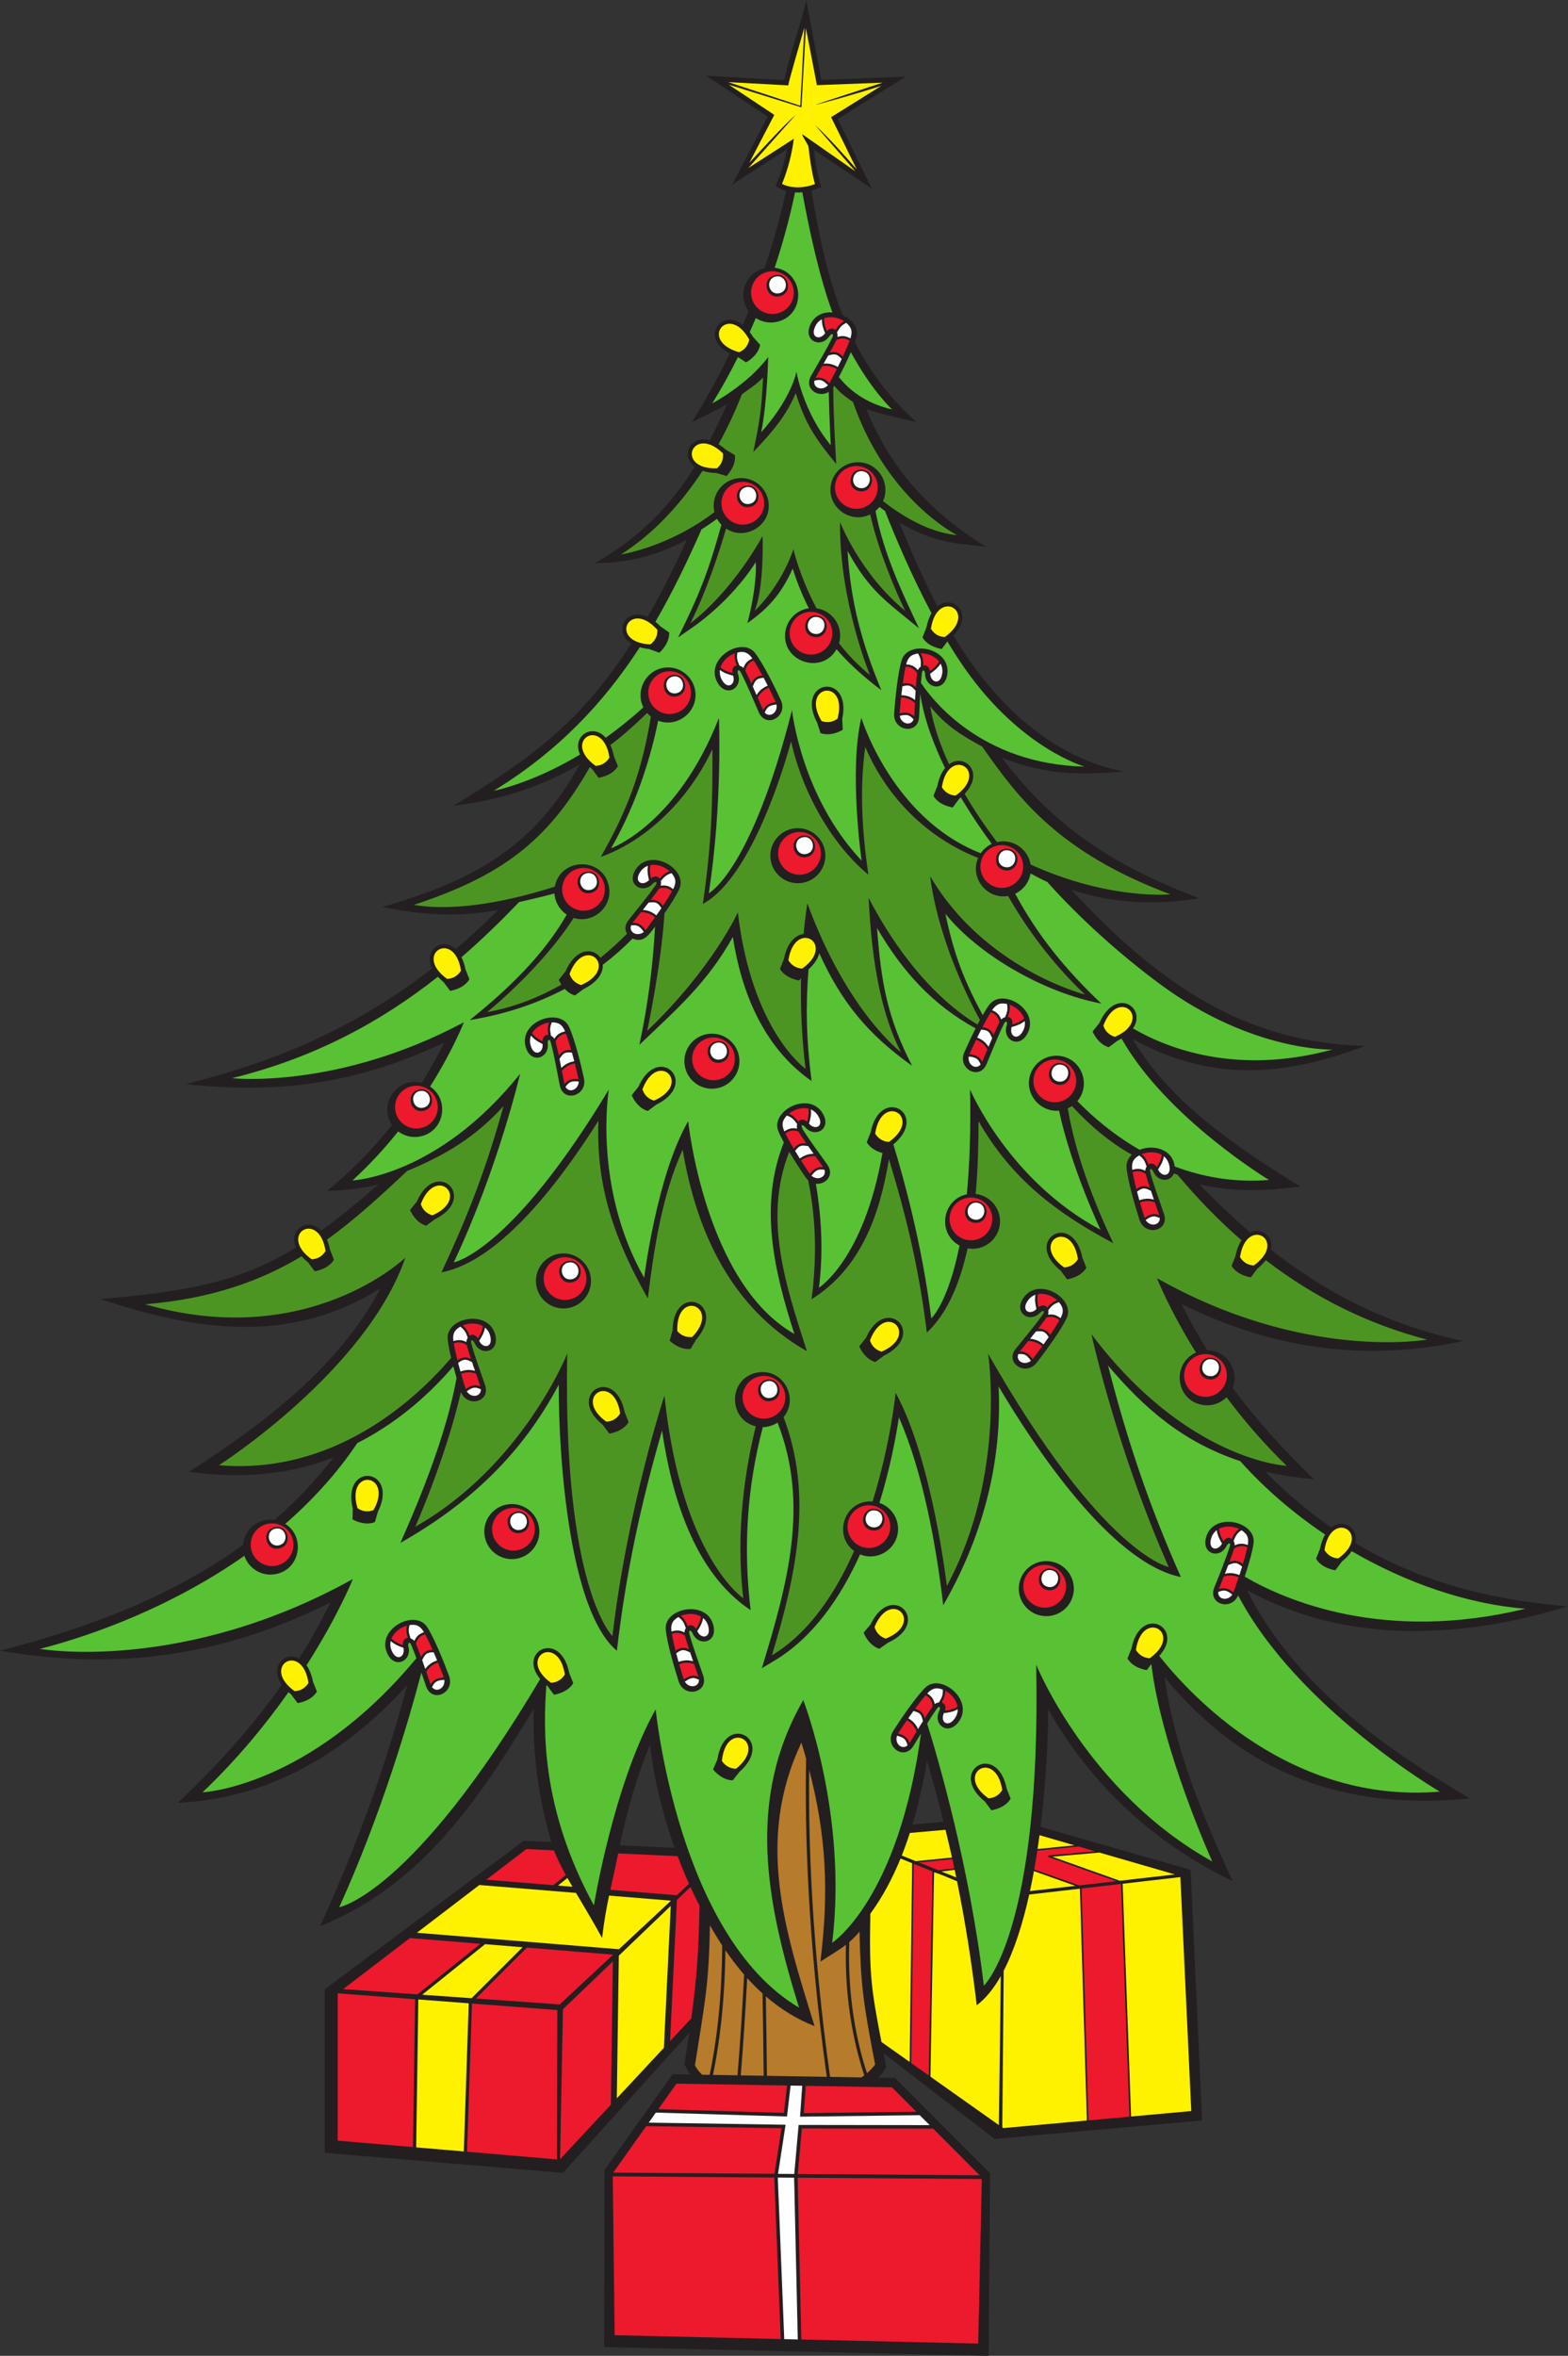
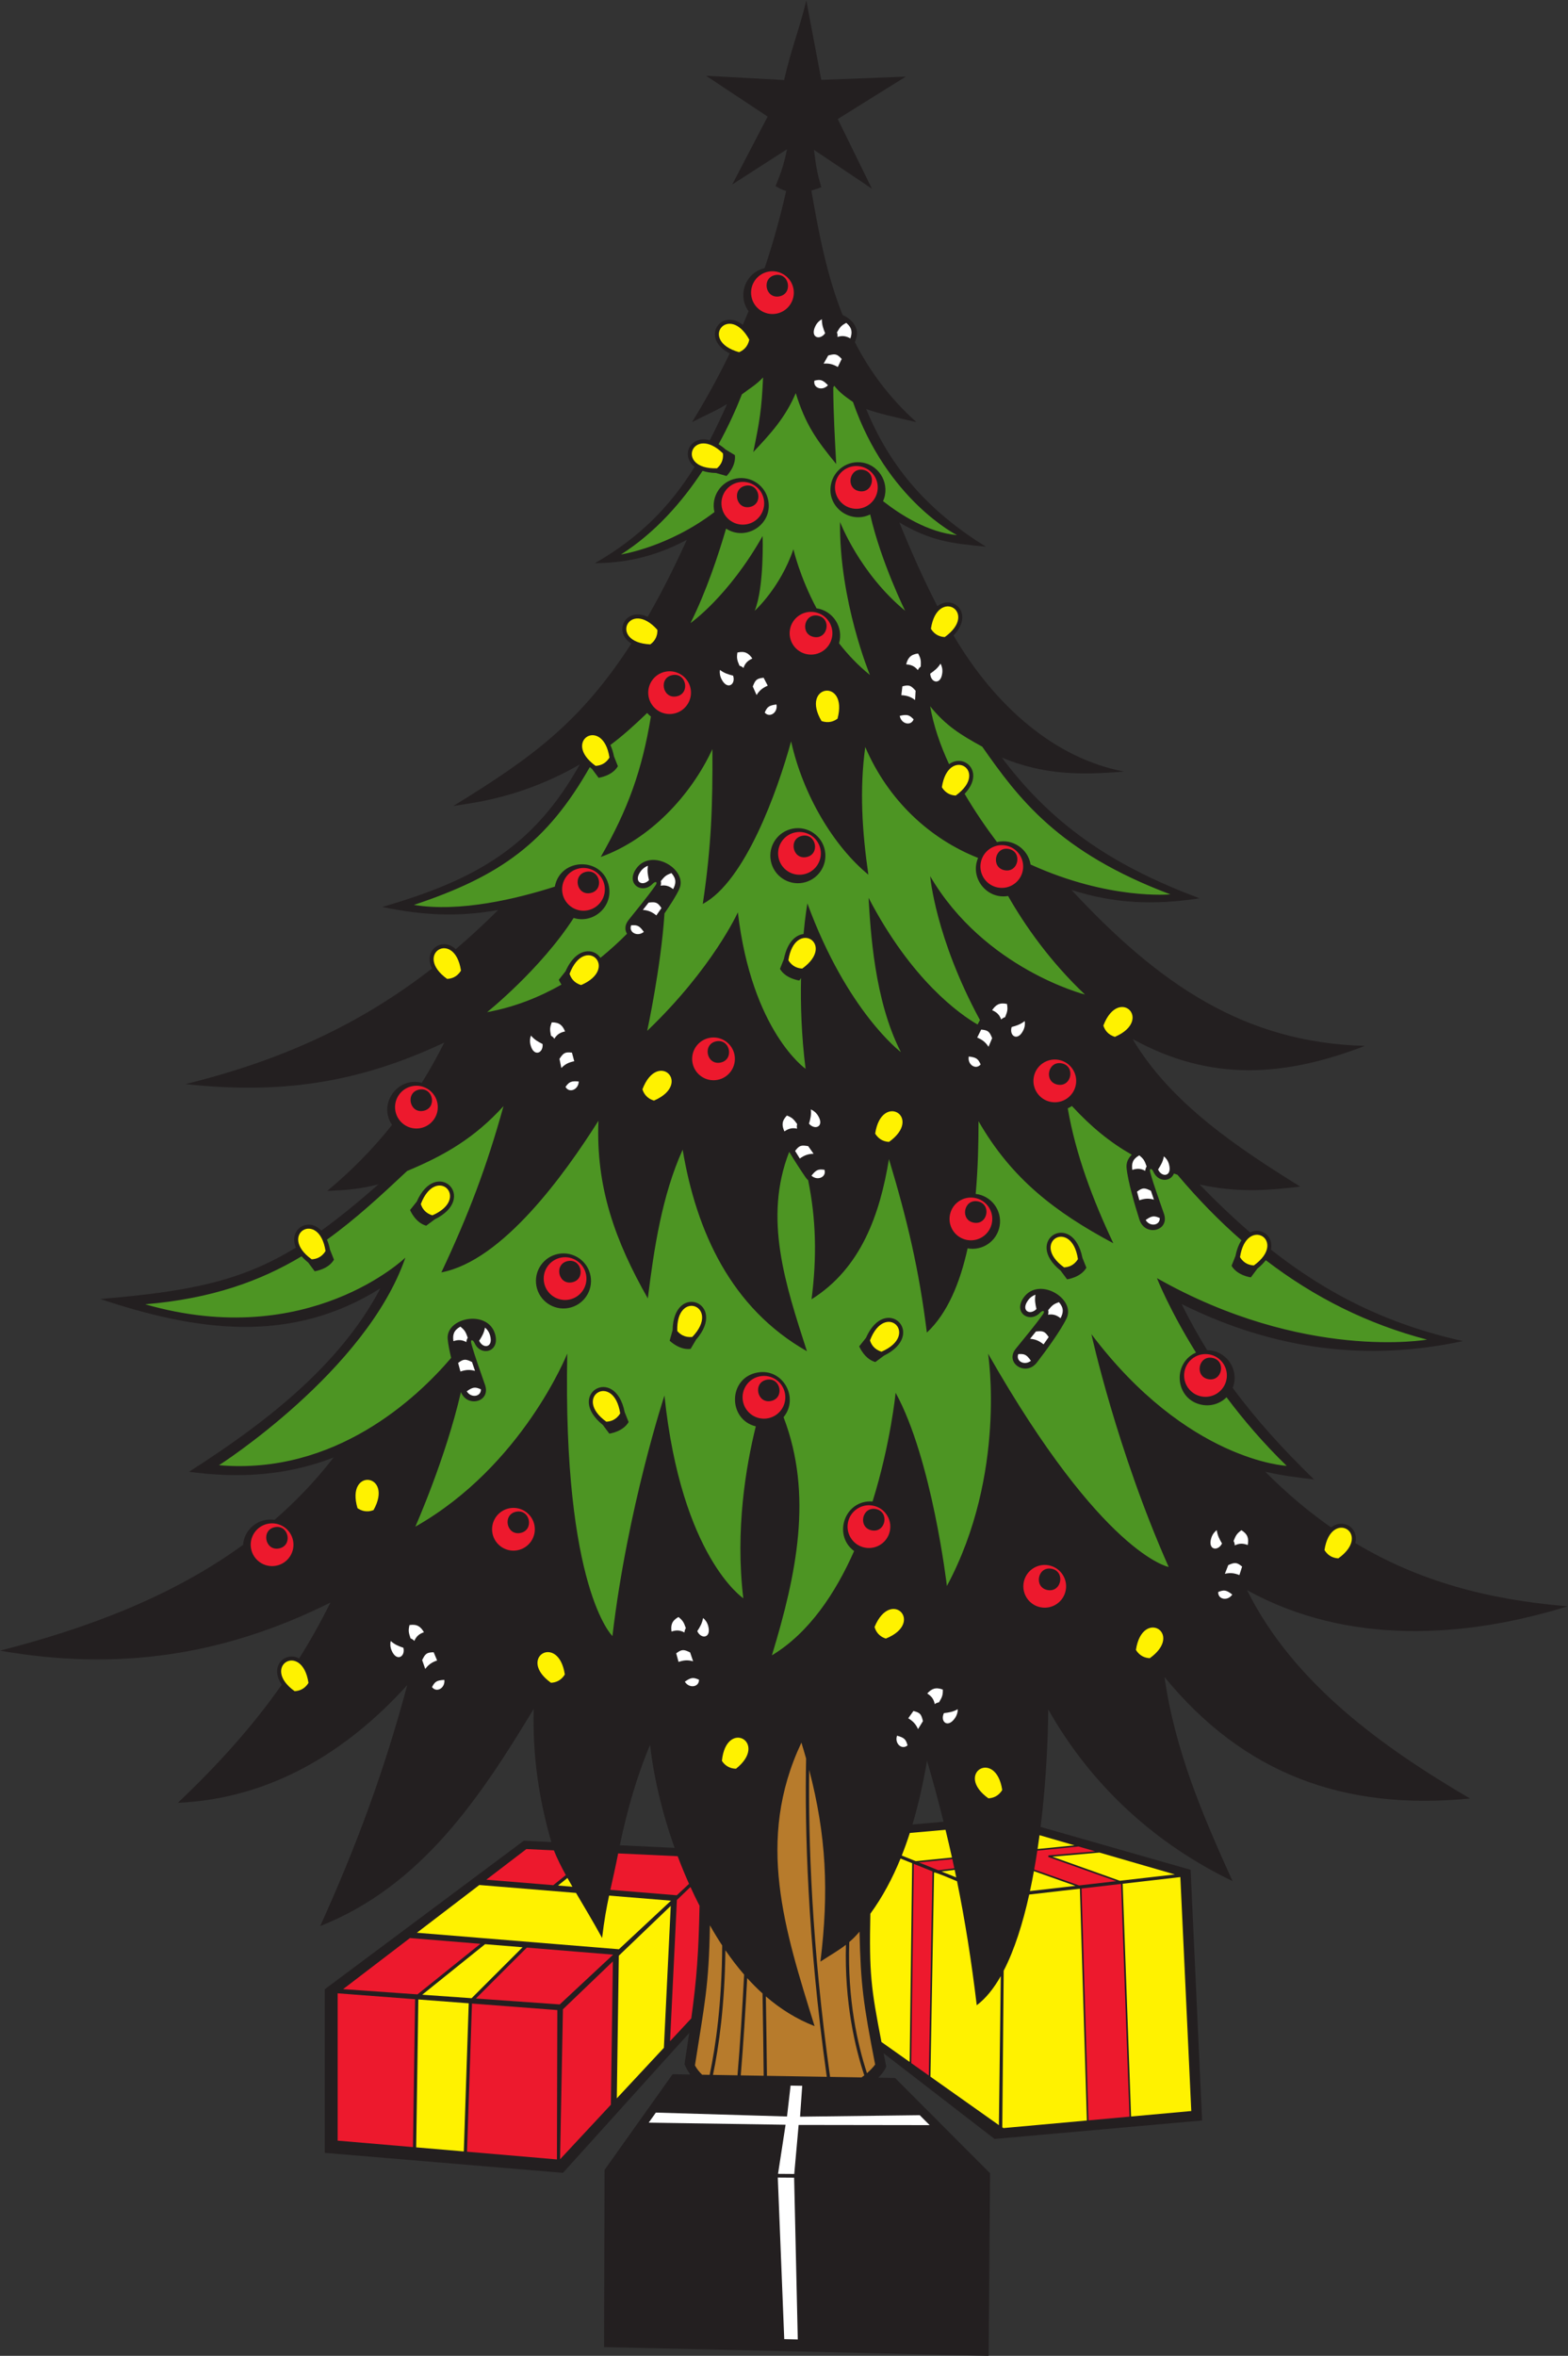
<svg xmlns="http://www.w3.org/2000/svg" viewBox="0 0 642.56 965.32" height="965.32" width="642.56" xml:space="preserve" id="svg2" version="1.1">
  <rect x="0" y="0" width="642.56" height="965.32" fill="#333333" stroke="none" />
  <defs id="defs6" />
  <g transform="matrix(1.333,0,0,-1.333,0,965.32)" id="g10">
    <g transform="scale(0.1)" id="g12">
      <path id="path14" style="fill:#231f20;fill-opacity:1;fill-rule:evenodd;stroke:none" d="m 2067.71,865.734 54.25,-0.918 c -6.86,9.825 -12.82,20.379 -17.64,31.805 5.44,35.274 10.23,66.836 14.46,95.828 L 1730.73,562.52 998.422,623.977 v 502.903 l 611.758,456.51 84.86,-4 c -38.23,130.67 -58.28,266.15 -54.28,409.4 -164.82,-273.06 -345.64,-544.88 -656.385,-667.7 112.795,249.16 196.695,476.87 267.685,740.84 -187.06,-206.5 -421.283,-349.14 -705.146,-361.99 123.024,117.14 228.152,233.14 319.313,363.26 -39.59,57.01 10.8,103.47 53.402,80.44 34.078,54.27 66.078,111.24 96.231,171.91 C 686.469,2151.5 361.461,2104.74 0,2167.67 c 267.828,68.68 527.516,165.58 747.145,325.22 3.851,48.68 48.363,84.29 96.957,76.99 65.347,56.72 126.218,120.21 181.588,191.6 -145.409,-56.31 -291.612,-64.59 -444.639,-43.94 223.988,143.17 461.269,321.64 588.339,563.82 -278.449,-174.61 -567.796,-130.34 -861.16,-32.71 277.489,23.12 433.977,55.58 601.477,158.1 -23.98,56.15 37.777,95.09 78.043,52.14 54.29,39.12 111.6,85.95 175.98,142.37 -60.24,-15.42 -98.27,-17.79 -157.81,-20.4 73.8,61.25 140.03,128.42 199.29,202.9 -43.58,64.12 16.47,149.02 91.37,129.47 24.57,39.36 47.63,80.54 69.26,123.68 -265.82,-125.34 -505.61,-159.37 -795.391,-127.6 293.93,72.56 534.281,182 757.581,355.21 -28.28,56.94 31.75,98.29 73.02,59.44 43.84,37.38 87.17,77.4 130.27,120.3 -124.56,-22.1 -233.41,-16.11 -356.25,9.46 288.61,83.74 465.63,185.37 607.2,437.92 -104.12,-59.64 -215.88,-100 -335.32,-119.1 l -53.71,-8.59 c 244.34,150 391,257.54 547.66,499.48 -58.05,36.41 -17.17,113.55 50.19,82.11 44.21,76.54 83.59,156.04 120.33,236.74 -111.38,-59.42 -206.31,-71.05 -282.74,-71.84 138.82,79.23 231.73,175.53 306.84,296.24 -44.15,33.62 -13.76,98.48 46.47,81.71 18.39,35.22 35.94,72.29 53.2,111.37 -36.34,-22.28 -69.74,-35.74 -107.83,-55.74 43.03,69.92 81.6,140.19 116.02,211.3 -92.29,46.73 -26.9,140.66 40.21,87.78 6.05,13.98 11.95,28 17.7,42.06 -35.11,48.14 -10.23,118.46 49.24,132.26 26.07,77.33 48.02,156.22 66.21,237.22 -12.22,3.2 -19.51,7.51 -32.48,15 16.61,40.35 26.48,69.32 35.01,113.13 l -168.21,-108.12 108.8,208.65 -189.1,125.44 239.73,-13.03 c 21.58,95.13 44.84,149.23 68.32,244.17 l 46.01,-243.69 259.65,9.94 -209.04,-130.36 104.96,-214.06 -178.01,119.29 c 4.85,-42.2 10.12,-74.89 22.62,-114.75 -10.64,-3.96 -20.66,-7.52 -30.62,-10.29 22.92,-133.62 48.2,-262.27 95.99,-382.64 29.28,-12.91 50.94,-39.45 42.36,-69.17 -1.28,-4.42 -2.85,-9.22 -4.66,-14.3 44.74,-87.5 104.9,-169.89 189.1,-245.72 -54.28,12.37 -120.96,27.5 -154.4,40.34 77.35,-188.53 198.27,-317.79 367.87,-423.22 -107.4,9.95 -170.7,18.11 -265.82,74.43 35.1,-86.43 73.62,-173.93 116.98,-257.57 47.5,38.17 114.53,-22.25 49.51,-89.86 127.64,-217.18 311.74,-378.35 524.2,-418.18 -135.06,-11.45 -246.9,-10.22 -375.43,42.63 163.32,-218.13 356.52,-337.97 607.54,-432.41 -137.95,-20.81 -259.4,-17.2 -393.66,25.78 269.01,-289.8 531.47,-469.61 902.19,-479.37 -248.12,-95.25 -474.65,-111.3 -714.45,21.31 117.32,-198.06 325.31,-335.81 515.59,-453.84 -109.59,-13.42 -199.5,-17.76 -309.5,6.43 51.47,-52.94 102.85,-102.01 155.16,-147.15 34.65,16.7 73.26,-11.34 64.22,-53.01 171.58,-135.19 357.09,-229.48 590.17,-281.13 -293.32,-63.01 -578.49,-28.17 -864.78,113.79 24.67,-49.83 50.88,-96.92 78.73,-141.93 59.22,-0.34 100.02,-60.73 78.34,-115.75 73.12,-99.22 155.98,-190.05 249.92,-281.29 -53.85,6.16 -95.49,11.14 -149.88,23.64 65.68,-66.05 132.95,-122.79 202.56,-171.29 37.13,29.22 85.78,-1.25 74.27,-48.11 193.56,-116.2 406.21,-174.22 652.66,-194.35 -311.97,-97.05 -675.51,-121.91 -985.57,49.78 143.05,-287.07 417.09,-483.33 685.59,-640.56 -387.48,-38.04 -696.05,76.06 -939.39,373.64 32.46,-225.21 116.19,-422.34 209.25,-627.49 -233.79,112.68 -430.78,288.39 -566.56,527.54 -0.7,-99.42 -7.23,-229.53 -23.46,-361.06 l 461.23,-131.8 35.28,-770.574 -638.03,-56.797 -340.98,263.274 7.95,-40.891 c -5,-11.887 -13.38,-23.293 -24.45,-34.07 l 51.64,-0.879 L 3043.73,561.262 3039.34,0 1857.1,26.914 l 1.36,544.531 209.25,294.289 z m 832.95,776.066 c -15.21,61.04 -32.01,123.16 -50.68,187.7 -11.17,-65.1 -25.51,-131.42 -44.84,-196.15 l 95.52,8.45 z m -826.77,-80.26 c -39.28,110.24 -64.82,220.97 -75.38,316.55 -41.68,-98.73 -70.96,-202.82 -93.04,-308.62 l 168.42,-7.93 v 0" />
-       <path id="path16" style="fill:#59c134;fill-opacity:1;fill-rule:evenodd;stroke:none" d="m 1098.44,2805.78 c -63.23,-94.16 -138.999,-176.54 -221.409,-248.26 62.731,-40.02 46.414,-140.46 -30.121,-154.6 -42.012,-7.75 -82.512,16.96 -95.644,56.37 -216.203,-151.84 -455.328,-241.77 -628.711,-286.23 0,0 438.019,-76.27 962.155,214.69 0,0 -44.58,-111.92 -142.39,-265.1 8.481,-12.07 15.524,-28.56 19.844,-50.27 h 0.024 l 12.054,-30.32 c -17.66,-30.31 -59.316,-35.6 -59.316,-35.6 l -19.852,26.68 0.008,0.04 c -2.891,2.31 -5.566,4.63 -8.133,6.95 -68.554,-97.36 -156.086,-204.8 -264.398,-307.93 0,0 328.387,14.94 657.539,412.25 -4.92,13.55 -10.06,27 -15.59,40.25 -5.37,12.85 -11.88,7.13 -8.81,-5.01 11.31,-44.58 -44.33,-71.12 -66.42,-17.49 -30.58,74.25 87.86,134.32 124.06,77.93 22.61,-35.23 51.86,-108.71 67.05,-149.74 19.35,-52.25 -51.79,-85.31 -70.34,-32.55 -4.96,14.11 -9.76,28.34 -14.6,42.58 -37.37,-142.43 -121.01,-430.88 -252.53,-721.38 0,0 225.17,40.14 617.85,701.55 -71.64,85.29 62.36,153.97 89.47,17.62 h 0.02 l 12.06,-30.31 c -17.66,-30.32 -59.32,-35.6 -59.32,-35.6 l -19.85,26.68 0.01,0.02 c -1.18,0.95 -2.28,1.9 -3.4,2.84 -9.59,-131.01 -18.4,-376.44 146.07,-677.35 0,0 59.9,371.03 189.85,602.93 0,0 69.09,-697.46 440.78,-917.09 -100.38,323.63 -163.07,639.03 12.98,945.37 0,0 137.31,-351.68 88.87,-745.99 0,0 203.5,132.36 273.09,643.33 -7.74,-12.81 -15.45,-25.61 -23.28,-38.26 -29.44,-47.56 -91.82,0 -61.72,46.88 23.63,36.81 67.97,102.3 97.61,131.86 47.46,47.3 150.26,-36.77 104.46,-102.73 -33.09,-47.64 -81.74,-9.78 -61.14,31.34 5.61,11.19 0.49,18.17 -7.52,6.77 -10.31,-14.7 -20.09,-29.85 -29.62,-45.17 32.61,-104.4 130.07,-436.21 174.39,-806.1 0,0 177.15,165.63 160.94,986.7 0,0 158.87,-392.25 541.27,-604.61 0,0 -155.69,343.1 -187.37,606.8 l -13.88,-18.66 c 0,0 -41.66,5.28 -59.32,35.6 l 12.05,30.31 h 0.04 c 27.58,138.72 165.8,65.21 85.53,-22.1 93.2,-118.28 401.91,-456.06 862.34,-417.34 0,0 -437.77,256.37 -619.9,603.36 -20.88,-48.71 -93.32,-27.46 -73.5,23.76 3.23,8.34 30.53,73.31 29.42,76.37 l 0.54,-0.44 c 6.35,16.6 12.43,33.26 17.86,50.08 4.25,13.26 -4.4,13.14 -9.95,1.92 -20.39,-41.24 -79.92,-25.26 -61.85,29.86 25,76.32 154.04,45 144.92,-21.38 -3.63,-26.44 -15.33,-66.47 -27.25,-102.65 125.12,-72.89 427.84,-204 862.76,-98.75 -178.58,14.59 -365.41,79.02 -533.97,177.11 -6.87,-10.44 -16.71,-21.27 -30.23,-32.11 l 0.02,-0.01 -19.86,-26.68 c 0,0 -41.66,5.28 -59.32,35.59 l 12.05,30.32 h 0.04 c 3.59,18.13 9.1,32.62 15.76,43.94 -97.13,65.26 -186.09,141.67 -261.13,225.79 -173.69,57.39 -293.62,160.56 -406.27,293.78 59.71,-232.73 126.03,-429.68 223.9,-650.15 -213.02,43.01 -448.14,396.52 -560.27,585.82 12.19,-244.69 -56.23,-475.14 -170.21,-672.48 -20.86,178.81 -61.64,408.07 -136.31,577.38 -12.4,-81.63 -31.76,-172.42 -59.85,-262.85 39.13,-13.3 63.64,-53.64 55.9,-95.48 -9.7,-52.58 -66.52,-82.97 -115.45,-62.91 -61.01,-135.25 -145.95,-255.85 -261.73,-325.63 l -40.15,-24.2 c 78.15,257.03 147.22,502.59 48.29,755.12 -12.93,-8.58 -29.45,-13.79 -45.41,-14.07 -48.49,-185.18 -60.58,-369.99 -37.39,-562.49 -175.48,116.34 -243.24,354.89 -272.31,551.97 -67.02,-231.96 -110.62,-436.01 -138.9,-676.8 -145.44,121.74 -179.37,587.44 -178.67,817.96 -114.1,-215.25 -276.29,-367.1 -486.8,-486.33 67.96,152.75 141.75,338.16 172.74,506.72 -3.38,11.5 -6.83,23.69 -10.1,35.94 -84.9,-98.91 -184.29,-179.64 -295.15,-235.93 z M 3094.92,1743.05 c -29.37,147.72 -184.22,54.78 -67.09,-39.2 v -0.03 l 19.85,-26.67 c 0,0 41.66,5.27 59.31,35.6 l -12.05,30.31 -0.02,-0.01 z m -582.4,3276.35 c -70.9,132.88 107.77,159.14 76.74,12.19 l 0.02,-0.01 1.54,-33.22 c 0,0 -35.55,-22.32 -68.44,-10.06 l -9.88,31.09 0.02,0.01 z m 217.52,-2827.18 c 136.97,62.66 10.8,191.89 -53.61,56.22 l -0.02,0.01 -21.39,-25.48 c 0,0 14.75,-39.31 48.32,-49.5 l 26.72,18.72 -0.02,0.03 z m -457.17,-397.51 c 113.19,99.33 -44.76,186.9 -67.51,38.44 h -0.02 l -13.17,-30.53 c 0,0 25.41,-33.43 60.5,-33.55 l 20.22,25.61 -0.02,0.03 z m -1111.29,799.61 c 67.15,134.8 -112.2,156.04 -77.04,10.03 l -0.02,-0.02 -0.63,-33.24 c 0,0 36.18,-21.32 68.7,-8.14 l 9.02,31.35 -0.03,0.02 z m 856.15,1251.83 c 135.21,66.35 5.59,192.11 -55.13,54.74 l -0.03,0.01 -20.67,-26.04 c 0,0 15.8,-38.9 49.64,-48.18 l 26.2,19.44 -0.01,0.03 z m 101.65,-1627.06 c 11.91,-43.16 28.03,-85.54 42.39,-127.94 17.96,-52.97 -58.43,-70.83 -75.44,-17.76 -13.35,41.65 -35.65,117.54 -39.58,159.21 -6.28,66.72 123.99,92.49 145.71,15.17 15.69,-55.82 -44.47,-69.25 -63.07,-27.18 -5.07,11.43 -13.71,11.93 -10.01,-1.5 z M 1693.3,4037.16 c 11.4,-43.3 18.75,-88.04 27.64,-131.92 11.09,-54.82 86.11,-31.87 74.15,22.55 -9.4,42.72 -28.24,119.54 -45.78,157.54 -28.09,60.84 -153.67,17.67 -133.61,-60.09 14.49,-56.16 73.25,-37.54 68.19,8.18 -1.37,12.44 5.87,17.21 9.41,3.74 z m 584.09,1137.66 c 20.45,-39.84 37.26,-81.95 55.38,-122.89 22.64,-51.14 90.96,-12.58 67.56,37.99 -18.37,39.7 -53.3,110.65 -78.62,143.99 -40.52,53.37 -153.87,-15.82 -117.53,-87.45 26.23,-51.71 79.61,-20.89 64.83,22.68 -4.01,11.85 2.01,18.06 8.38,5.68 z M 1558.15,2616.95 c 45.97,8.5 90.13,-21.89 98.62,-67.86 8.49,-45.95 -21.9,-90.11 -67.86,-98.61 -45.96,-8.49 -90.12,21.9 -98.62,67.86 -8.49,45.97 21.9,90.13 67.86,98.61 z m 1673.88,-175.36 c -45.98,8.49 -90.14,-21.89 -98.61,-67.86 -8.5,-45.96 21.89,-90.12 67.85,-98.61 45.98,-8.5 90.12,21.89 98.61,67.86 8.5,45.97 -21.89,90.13 -67.85,98.61 z M 2173.2,4062.89 c 45.96,8.5 90.12,-21.89 98.61,-67.85 8.5,-45.97 -21.89,-90.13 -67.86,-98.62 -45.96,-8.49 -90.12,21.9 -98.61,67.86 -8.49,45.96 21.89,90.12 67.86,98.61 z m -577.55,405.82 c -56.84,-59.35 -115.39,-116.12 -176.91,-169.42 5.07,-10.22 9.3,-22.59 12.25,-37.41 h 0.03 l 12.05,-30.32 c -17.66,-30.31 -59.31,-35.59 -59.31,-35.59 l -19.85,26.68 0.01,0.02 c -6.87,5.51 -12.77,11.02 -17.85,16.47 -175.94,-138.8 -378.05,-248.82 -632.746,-311.69 0,0 324.466,-35.58 712.716,171.89 0,0 -32.5,-84.52 -103.78,-197.65 61.19,-40.87 44.04,-139.65 -31.62,-153.62 -24.34,-4.5 -48.16,1.9 -66.46,15.74 -40.24,-50.23 -86.92,-101.63 -140.49,-150.72 0,0 262.38,11.43 515.27,327.93 0,0 -66.89,-288.48 -203.89,-579.76 0,0 174.01,29.78 476.56,531.18 0,0 -49.89,-299.32 108.72,-578.64 0,0 39.03,315.92 135.29,481.28 0,0 51.17,-497.35 326.49,-653.95 -64.71,200.86 -108.25,397.29 -32.45,588.87 -6.93,12.76 -12.82,24.67 -16.86,34.73 -25.01,62.17 92.55,123.95 135.36,56.01 30.94,-49.06 -22.93,-79.04 -52.71,-44.01 -5.04,5.9 -10.2,7.38 -11.62,4.84 1.13,-3.4 2.32,-7.06 3.57,-10.93 23.44,-37.33 50.49,-72.81 75.92,-108.78 23.22,-32.88 -5.59,-62.22 -35.25,-58.91 15.5,-90.65 24.45,-202.51 9.51,-319.66 0,0 138.28,86.57 195.25,414.03 -13.59,3.75 -36.39,12.8 -48.28,33.23 l 12.05,30.31 h 0.04 c 29.12,146.55 181.72,56.23 69.75,-36.99 30.84,-100.66 88.3,-307.63 116.56,-534.77 0,0 51.31,46.17 86.82,223.88 -69.11,36.96 -53.83,141.33 22.44,157.48 8.3,87.27 12.59,193.44 9.96,322.24 0,0 117.67,-279.69 400.94,-431.13 0,0 -90.32,191.64 -127.37,366.07 -54.72,-5.24 -101.46,44.73 -91.33,99.65 8.5,45.96 52.66,76.35 98.62,67.86 64.65,-11.94 90.29,-90.01 48.98,-138.24 44.55,-45.66 109.14,-102.34 191.45,-149.63 42.54,17.29 101.4,2.08 107.77,-51.14 84.26,-31.9 181.41,-50.33 289.96,-41.54 0,0 -315.1,190.14 -453.32,434.67 -4.06,-2.44 -8.42,-4.82 -13.12,-7.13 v -0.03 l -26.2,-19.45 c -33.82,9.29 -49.64,48.18 -49.64,48.18 l 20.68,26.05 0.02,-0.01 c 50.17,113.49 147.34,47.37 103.38,-16.45 104.88,-61.04 317.85,-145.25 613.04,-64.98 0,0 -246.44,-8.08 -528.76,200.31 -124.97,92.22 -250.38,205.57 -347.9,315.1 -16.46,6.85 -33.22,16.55 -51.26,25.82 -4.83,-28.23 -23.19,-50.84 -47.25,-62.25 69.02,-128.33 155.16,-233.83 264.73,-337.53 -178.7,33.42 -380.32,152.32 -479.22,275.95 27.54,-131.87 60.15,-210.25 114.65,-311.54 6.95,12.13 13.73,22.98 19.94,31.44 39.65,54.02 154.12,-13.32 118.94,-85.52 -25.39,-52.14 -79.26,-22.18 -65.19,21.61 3.82,11.92 -2.31,18.04 -8.48,5.54 -19.8,-40.16 -35.92,-82.53 -53.38,-123.76 -21.8,-51.5 -90.74,-14.06 -68.16,36.88 8.65,19.53 21.13,46.58 34.53,73.07 -131.74,71.82 -226.11,175.93 -303.15,308.71 12.68,-166.5 31.39,-275.52 107.86,-423.64 -138.17,97.86 -218.38,198.33 -285.43,346.05 -3.68,-15.35 -13.83,-32.47 -32.93,-49.85 -9.13,-115.67 -7.02,-213.3 9.25,-343.04 -147.19,102.2 -216,273.29 -241.89,442.78 -79.96,-142.5 -171.95,-221.18 -287.31,-331.5 25.95,120.17 41.68,242.18 48.13,363.29 -18.7,-25.37 -36.25,-51.5 -69.07,-36.67 -28.57,-29.12 -59.17,-56.06 -91.72,-80.73 1.67,-23.47 -13.85,-52.42 -59.24,-74.68 l 0.01,-0.04 -26.19,-19.43 c -13.05,3.57 -23.41,11.56 -31.23,20.01 -87.09,-45.88 -184.79,-78.33 -292.37,-95.81 115.45,92.4 226.51,198.49 298.3,324.13 -21.11,13.93 -36.05,38.36 -37.85,65.05 -34.3,-9.51 -67.89,-16.72 -108.76,-26.49 z m 560.94,1145.58 c -43.81,-99.4 -89.66,-194.24 -141.7,-283.84 5.14,-4.11 10.37,-8.83 15.67,-14.26 l 0.02,0.02 26.63,-18.85 c 1.72,-35.04 -30.33,-62.17 -30.33,-62.17 l -31.19,11.54 v 0.03 c -10.79,1.08 -20.36,2.94 -28.84,5.4 -110.23,-169.84 -249.22,-318.62 -448.69,-441.09 0,0 113.65,20.64 265.02,111.16 -25.96,57.66 38.51,97.89 79.04,51.73 37.54,26.74 76.41,57.67 115.69,93.44 -24.71,49.26 5.24,111.04 60.29,121.21 45.96,8.5 90.12,-21.9 98.62,-67.86 12.1,-65.52 -53.41,-117.46 -113.44,-94.46 -19.23,-95.09 -60.25,-244.74 -144.68,-392.12 0,0 203.34,72.49 331.38,400.46 0,0 11.67,-259.75 -31.04,-538.65 0,0 129.92,66.83 255.8,562.9 0,0 27.43,-264.84 214.01,-462.84 0,0 -39.63,276.26 -0.88,439.02 0,0 94.12,-308.99 366.97,-416.15 8.61,12.51 20.43,22.43 34.04,28.78 -25.66,34.48 -60.44,84.21 -95.03,142.92 -1.66,-1.43 -3.38,-2.87 -5.16,-4.3 v -0.02 l -19.84,-26.68 c 0,0 -41.66,5.28 -59.32,35.6 l 12.05,30.31 0.02,-0.01 c 4.94,24.87 13.46,42.89 23.61,55.26 -35.02,71.67 -64.45,150.4 -76.31,228.15 -1.3,-23.83 -2.2,-47.7 -3.57,-71.39 -3.2,-55.84 -80.72,-43.76 -76.6,11.81 3.24,43.61 10.99,122.34 22.97,162.44 19.18,64.2 149.61,39.29 140.78,-40.53 -6.39,-57.65 -67.19,-47.56 -68.67,-1.59 -0.41,12.51 -8.25,16.22 -9.85,2.38 -1.13,-9.79 -2.05,-19.62 -2.83,-29.47 33.05,-50.04 184.75,-249.96 503.22,-257.41 0,0 -194.63,54.49 -367.32,300.23 -18.73,26.66 -36.99,55.12 -54.63,84.6 l -17.27,-23.2 c 0,0 -41.66,5.27 -59.31,35.59 l 12.05,30.32 0.04,-0.01 c 3.59,18.13 9.1,32.62 15.76,43.95 -60.37,113.66 -110.47,231.4 -143.07,314.36 -6.87,5.12 -11.89,8.58 -17.03,12.34 -3.63,-4.54 -7.71,-8.67 -12.19,-12.35 24.91,-130.7 80.67,-248.37 133.81,-360.82 -102.13,84.45 -151.95,114.28 -219.63,238.08 9.05,-156.11 44.01,-284.7 103.81,-428.25 -54.49,41.09 -99.76,81.97 -137.79,125.98 -46.7,-81.6 -174.01,-36.21 -156.72,57.42 6.82,36.83 36.5,63.65 71.7,68.49 -19.16,37.24 -35.51,77.56 -49.75,122.18 -36,-81.07 -78.82,-125.02 -139.29,-167.91 16.36,58.94 29.39,143.75 25.65,187.47 -45.09,-71.85 -120.88,-149.27 -192.31,-199.11 l -46.45,-32.4 c 65.98,131.97 95.33,208.53 133.24,346.61 -5.23,5.41 -9.78,11.54 -13.45,18.28 -15.25,-11.56 -29.69,-21.01 -47.71,-32.72 z m 287.49,1035.96 c -10.8,-52.39 -30.26,-134.02 -62.54,-231.43 93.93,-13.22 97.72,-149.68 3.56,-167.07 -22.19,-4.1 -43.97,0.87 -61.51,12.28 -5.97,-14.23 -12.18,-28.6 -18.65,-43.11 3.44,-4.52 6.84,-9.47 10.18,-14.95 l 0.02,0.01 21.75,-24.32 c -6.16,-34.54 -43.46,-53.82 -43.46,-53.82 l -24.78,16.23 c -23.45,-46.99 -49.65,-94.72 -78.9,-142.25 0,0 107.38,56.38 171.8,142.27 0,0 -2.68,-139.58 -21.47,-230.86 0,0 86.87,92.13 108.36,186.08 0,0 19.63,-121.77 105.54,-226.47 0,0 -4.66,87.26 -6.25,164.11 -31.34,-19.71 -77.18,9.06 -54.31,49.6 21.99,38.99 45.72,77.63 65.43,117.83 6.13,12.51 -2.44,13.63 -9.55,3.33 -26.1,-37.87 -82.72,-13.5 -56.92,38.45 13.71,27.59 40.3,37.3 66.8,35.15 -40.63,109.02 -72.36,258.77 -92.64,369.26 -7.2,-0.69 -14.63,-0.85 -22.46,-0.32 z m 134.79,-567.59 c 27.97,-35.59 78.45,-80.15 163.86,-99.63 0,0 -61.03,55 -126.99,176.1 -11.01,-25.33 -24.72,-53.06 -36.87,-76.47 v 0" />
      <path id="path18" style="fill:#b77b2c;fill-opacity:1;fill-rule:evenodd;stroke:none" d="m 2642.38,1304 c 3.5,-163.73 11.78,-221.74 48.01,-408.629 -7.23,-9.492 -15.66,-18.308 -25.14,-26.465 -28.34,86.504 -60.45,226.034 -54.41,403.064 10.66,9.14 21.05,19.48 31.54,32.03 z m 14.65,-441.832 c -2.75,-2.141 -5.58,-4.238 -8.48,-6.289 l -96.69,1.641 c -56.7,403.75 -66.96,729.03 -64.26,943.79 52.34,-200.37 61.13,-373.3 34.59,-589.43 30.39,19.76 55.31,33.76 78.44,51.77 -4.81,-176.7 27.96,-315.74 56.4,-401.482 z m -299.29,-1.355 c -0.8,75.273 -1.88,158.117 -3.36,244.147 45.33,-39.14 95.01,-70.05 149.82,-91.42 -91.93,296.48 -182.2,570.91 -40.49,871.51 5.1,-16.58 9.92,-32.91 14.45,-49.05 -4.21,-213.84 3.89,-552.48 63.58,-978.305 l -184,3.118 z m -80.51,1.367 c 7.8,92.117 14.47,199.32 19.82,299.07 15.18,-16.82 30.89,-32.62 47.18,-47.33 1.56,-89.17 2.69,-175.092 3.51,-252.932 l -70.51,1.192 z m -85.42,1.453 c 18.03,86.262 36.34,214.297 38.23,383.227 18.3,-26.71 37.48,-51.76 57.6,-74.97 -5.45,-102.76 -12.32,-214.32 -20.4,-309.546 l -75.43,1.289 z m -33.34,0.558 c -9,8.758 -16.44,18.289 -22.04,28.59 28.67,185.889 43.14,242.289 45.97,430.679 12.17,-21.48 24.75,-42.13 37.79,-61.94 -0.95,-176.79 -19.95,-309.645 -38.49,-397.719 l -23.23,0.39 v 0" />
-       <path id="path20" style="fill:#fff200;fill-opacity:1;fill-rule:evenodd;stroke:none" d="m 2404.09,6676.39 c 0,0 40.32,-23.32 101.4,-0.58 0,0 -11.88,37.84 -19.96,114.32 -0.76,7.19 -18.99,31.39 -19.67,39.26 l 163.83,-114.41 -123.85,142.2 c 43.81,-40.7 87.13,-89.23 127.64,-135.59 l -78.46,160.02 154.47,96.34 c -95.45,-30.37 -188.81,-56.04 -203.12,-58.13 l 207.01,67.81 -201.99,-7.74 -33.89,175.43 -13.67,-243.58 -223.32,69.66 139.9,-92.8 -76.71,-147.12 c 45.51,48.16 97.63,107.38 143.12,147.75 l -146.3,-164.04 140.05,90.01 c -5.53,-41.14 -16.25,-89.65 -36.48,-138.81 z m 68.62,480.14 c -10.52,-36.03 -47.77,-164.16 -49.51,-177.3 l -184.47,10.03 221.64,-72.55 12.34,239.82 v 0" />
      <path id="path22" style="fill:#ed192d;fill-opacity:1;fill-rule:evenodd;stroke:none" d="m 824.527,2557.95 c 35.684,6.59 69.969,-17 76.559,-52.68 6.594,-35.7 -17,-69.98 -52.688,-76.57 -35.683,-6.59 -69.968,17 -76.562,52.69 -6.594,35.68 17.004,69.97 52.691,76.56 z m 20.805,-10.59 c -43.141,-7.97 -31.035,-73.49 12.106,-65.52 43.132,7.96 31.031,73.49 -12.106,65.52 z M 2383.53,6396.18 c -43.14,-7.96 -31.03,-73.49 12.11,-65.53 43.13,7.98 31.02,73.5 -12.11,65.53 z m -91.09,-647.47 c -43.14,-7.96 -31.04,-73.48 12.1,-65.51 43.14,7.96 31.03,73.49 -12.1,65.51 z m 361.21,48.74 c -43.14,7.98 -55.25,-57.55 -12.11,-65.52 43.15,-7.97 55.24,57.56 12.11,65.52 z m -139.41,-448.23 c -43.13,7.97 -55.24,-57.56 -12.09,-65.52 43.12,-7.97 55.23,57.56 12.09,65.52 z m -446.86,-182.65 c -43.14,-7.96 -31.04,-73.5 12.1,-65.52 43.14,7.97 31.04,73.49 -12.1,65.52 z m -264.71,-604.58 c -43.14,-7.96 -31.03,-73.49 12.1,-65.52 43.14,7.96 31.03,73.49 -12.1,65.52 z m 663.95,110.56 c -43.12,-7.96 -31.01,-73.49 12.11,-65.52 43.15,7.97 31.04,73.49 -12.11,65.52 z m 634.12,-40.42 c -43.14,7.98 -55.25,-57.56 -12.11,-65.52 43.15,-7.97 55.24,57.56 12.11,65.52 z m 162.97,-659.02 c -43.12,7.97 -55.23,-57.56 -12.09,-65.53 43.13,-7.97 55.24,57.57 12.09,65.53 z m -257.95,-424.29 c -43.12,7.97 -55.23,-57.56 -12.09,-65.53 43.13,-7.97 55.24,57.56 12.09,65.53 z m -803.38,492.04 c -43.14,-7.97 -31.04,-73.5 12.1,-65.53 43.14,7.97 31.03,73.5 -12.1,65.53 z M 1289.06,3892.5 c -43.14,-7.97 -31.03,-73.5 12.11,-65.53 43.13,7.97 31.03,73.5 -12.11,65.53 z m 456.98,-527.11 c -43.13,-7.97 -31.03,-73.5 12.1,-65.53 43.15,7.97 31.04,73.5 -12.1,65.53 z m 611.41,-364.81 c -43.14,-7.97 -31.04,-73.5 12.1,-65.53 43.14,7.97 31.03,73.5 -12.1,65.53 z m 1369.48,67.13 c -43.12,7.97 -55.23,-57.55 -12.09,-65.52 43.13,-7.97 55.24,57.56 12.09,65.52 z M 3232.7,2419.55 c -43.15,7.97 -55.26,-57.56 -12.11,-65.53 43.14,-7.97 55.25,57.56 12.11,65.53 z M 2692.29,2603 c -43.15,7.97 -55.26,-57.56 -12.11,-65.53 43.12,-7.97 55.23,57.56 12.11,65.53 z m -1104.96,-8.09 c -43.13,-7.96 -31.03,-73.48 12.1,-65.52 43.14,7.97 31.04,73.5 -12.1,65.52 z m 775.39,3811.86 c 35.69,6.59 69.98,-17 76.56,-52.69 6.6,-35.68 -16.99,-69.96 -52.68,-76.56 -35.69,-6.59 -69.97,17.01 -76.56,52.69 -6.6,35.69 17,69.97 52.68,76.56 z m -91.09,-647.46 c 35.68,6.59 69.97,-17 76.56,-52.69 6.6,-35.68 -17,-69.97 -52.69,-76.56 -35.68,-6.59 -69.97,17 -76.55,52.69 -6.6,35.68 16.99,69.96 52.68,76.56 z m 372.98,48.73 c -35.68,6.6 -69.96,-16.99 -76.56,-52.68 -6.59,-35.69 17.01,-69.97 52.69,-76.56 35.69,-6.6 69.96,17 76.56,52.68 6.59,35.69 -17.01,69.98 -52.69,76.56 z m -139.4,-448.22 c -35.68,6.59 -69.98,-17.01 -76.56,-52.69 -6.6,-35.69 16.99,-69.98 52.68,-76.56 35.68,-6.6 69.98,16.99 76.56,52.68 6.6,35.69 -16.99,69.97 -52.68,76.57 z m -458.64,-182.66 c 35.69,6.59 69.97,-17 76.56,-52.69 6.6,-35.68 -17,-69.97 -52.68,-76.56 -35.69,-6.59 -69.98,17 -76.57,52.69 -6.59,35.69 17,69.97 52.69,76.56 z m -264.71,-604.58 c 35.69,6.6 69.98,-16.99 76.56,-52.68 6.6,-35.69 -16.99,-69.97 -52.68,-76.56 -35.69,-6.6 -69.97,16.99 -76.56,52.69 -6.6,35.68 17,69.96 52.68,76.55 z m 663.96,110.56 c 35.68,6.6 69.98,-17 76.56,-52.69 6.6,-35.68 -16.99,-69.97 -52.69,-76.56 -35.69,-6.59 -69.96,17 -76.55,52.69 -6.6,35.69 17,69.97 52.68,76.56 z m 645.88,-40.41 c -35.68,6.59 -69.98,-17.01 -76.56,-52.69 -6.6,-35.69 16.99,-69.97 52.69,-76.56 35.69,-6.59 69.96,16.99 76.56,52.68 6.59,35.69 -17.01,69.97 -52.69,76.57 z m 162.99,-659.03 c -35.69,6.59 -69.98,-17 -76.56,-52.69 -6.61,-35.68 16.99,-69.96 52.67,-76.56 35.7,-6.59 69.98,17 76.56,52.69 6.6,35.68 -16.99,69.97 -52.67,76.56 z m -257.95,-424.3 c -35.69,6.61 -69.98,-16.99 -76.56,-52.68 -6.61,-35.68 16.99,-69.97 52.67,-76.56 35.7,-6.59 69.98,17 76.56,52.69 6.61,35.69 -16.99,69.96 -52.67,76.55 z m -815.17,492.05 c 35.69,6.59 69.97,-17 76.56,-52.69 6.59,-35.69 -17,-69.97 -52.68,-76.56 -35.69,-6.59 -69.98,17 -76.57,52.68 -6.59,35.69 17,69.98 52.69,76.57 z m -913.31,-148.36 c 35.68,6.59 69.96,-17 76.55,-52.69 6.6,-35.68 -16.99,-69.97 -52.68,-76.56 -35.69,-6.59 -69.97,17 -76.56,52.69 -6.59,35.68 17,69.97 52.69,76.56 z m 456.97,-527.11 c 35.69,6.6 69.97,-17 76.57,-52.69 6.59,-35.68 -17,-69.97 -52.69,-76.56 -35.69,-6.59 -69.97,17 -76.56,52.7 -6.59,35.68 17,69.96 52.68,76.55 z m 611.41,-364.82 c 35.68,6.59 69.97,-17 76.56,-52.68 6.59,-35.69 -17,-69.97 -52.69,-76.57 -35.69,-6.59 -69.97,17.01 -76.56,52.69 -6.59,35.69 17,69.97 52.69,76.56 z m 1381.27,67.14 c -35.68,6.59 -69.98,-17 -76.56,-52.68 -6.6,-35.69 16.99,-69.98 52.67,-76.57 35.69,-6.59 69.98,17 76.57,52.69 6.6,35.68 -17,69.97 -52.68,76.56 z m -494.26,-648.16 c -35.68,6.6 -69.96,-17 -76.56,-52.69 -6.58,-35.68 17.01,-69.97 52.7,-76.56 35.68,-6.59 69.96,17 76.56,52.7 6.58,35.68 -17.01,69.96 -52.7,76.55 z m -540.41,183.45 c -35.68,6.6 -69.98,-17 -76.56,-52.69 -6.6,-35.69 16.99,-69.97 52.7,-76.56 35.68,-6.59 69.96,17 76.54,52.69 6.6,35.68 -16.99,69.97 -52.68,76.56 z m -1116.72,-8.08 c 35.69,6.59 69.97,-17 76.57,-52.69 6.59,-35.68 -17,-69.97 -52.7,-76.56 -35.68,-6.59 -69.96,17 -76.55,52.69 -6.6,35.68 17,69.97 52.68,76.56 v 0" />
-       <path id="path24" style="fill:#ffffff;fill-opacity:1;fill-rule:evenodd;stroke:none" d="m 847.324,2542.81 c -33.636,-6.21 -24.148,-57.58 9.492,-51.36 33.645,6.22 24.157,57.59 -9.492,51.36 z M 2385.52,6391.64 c -33.63,-6.21 -24.15,-57.58 9.5,-51.37 33.63,6.22 24.14,57.59 -9.5,51.37 z m -91.09,-647.46 c -33.64,-6.22 -24.15,-57.58 9.49,-51.37 33.64,6.21 24.15,57.58 -9.49,51.37 z m 358.6,48.73 c -33.64,6.22 -43.13,-45.15 -9.49,-51.36 33.65,-6.22 43.14,45.15 9.49,51.36 z m -139.4,-448.23 c -33.65,6.21 -43.14,-45.15 -9.49,-51.36 33.63,-6.22 43.13,45.15 9.49,51.36 z m -444.25,-182.65 c -33.65,-6.21 -24.15,-57.58 9.48,-51.37 33.64,6.22 24.16,57.58 -9.48,51.37 z m -264.71,-604.58 c -33.65,-6.21 -24.16,-57.58 9.49,-51.37 33.64,6.22 24.15,57.59 -9.49,51.37 z m 663.96,110.56 c -33.65,-6.21 -24.16,-57.58 9.48,-51.37 33.65,6.22 24.16,57.58 -9.48,51.37 z m 631.49,-40.42 c -33.66,6.22 -43.13,-45.15 -9.49,-51.36 33.63,-6.21 43.12,45.15 9.49,51.36 z m 162.99,-659.02 c -33.66,6.22 -43.15,-45.15 -9.5,-51.37 33.64,-6.21 43.13,45.16 9.5,51.37 z m -257.95,-424.29 c -33.66,6.21 -43.15,-45.16 -9.5,-51.37 33.64,-6.21 43.13,45.16 9.5,51.37 z m -800.79,492.03 c -33.64,-6.21 -24.15,-57.58 9.49,-51.36 33.64,6.21 24.15,57.58 -9.49,51.36 z m -913.32,-148.36 c -33.63,-6.21 -24.15,-57.57 9.5,-51.36 33.64,6.21 24.15,57.58 -9.5,51.36 z m 456.99,-527.1 c -33.65,-6.21 -24.15,-57.58 9.49,-51.37 33.64,6.22 24.15,57.58 -9.49,51.37 z m 611.4,-364.82 c -33.64,-6.21 -24.15,-57.58 9.49,-51.36 33.64,6.21 24.16,57.58 -9.49,51.36 z m 1366.89,67.13 c -33.65,6.23 -43.15,-45.14 -9.49,-51.35 33.63,-6.22 43.12,45.14 9.49,51.35 z m -494.26,-648.15 c -33.63,6.21 -43.12,-45.15 -9.49,-51.37 33.65,-6.21 43.14,45.16 9.49,51.37 z m -540.41,183.45 c -33.65,6.21 -43.12,-45.16 -9.49,-51.37 33.63,-6.21 43.12,45.16 9.49,51.37 z m -1102.34,-8.09 c -33.64,-6.21 -24.14,-57.58 9.5,-51.37 33.64,6.23 24.15,57.59 -9.5,51.37 v 0" />
-       <path id="path26" style="fill:#ed192d;fill-opacity:1;fill-rule:evenodd;stroke:none" d="m 2550.35,6064.74 c 6.33,11.74 14.1,26.59 22.13,42.58 -10.68,6.55 -25.74,11.82 -44.84,8.95 l -20.78,-36.38 c 12.03,3.11 27.1,0.97 42.85,-16.27 0.21,0.36 0.43,0.74 0.64,1.12 z M 1363.95,2086.31 c -4.65,12.5 -10.7,28.14 -17.45,44.7 -11.96,-3.72 -25.85,-11.58 -36.29,-27.85 l 13.7,-39.59 c 5.58,11.09 17.13,21.03 40.47,21.52 -0.14,0.41 -0.27,0.81 -0.43,1.22 z m -34.03,83.84 c -7.85,17.72 -15.85,34.59 -23.18,47.99 -10.43,-2.89 -22.51,-10.32 -28.23,-28.59 5.12,-12.29 10.54,-26.62 15.91,-41.44 5.52,11.5 15.9,22.31 35.5,22.04 z m -78.96,74.57 c -20.05,-5.57 -39.74,-20.47 -47.51,-39.86 6.91,-7.07 17.92,-14.2 35.26,-20.2 -1.35,15.18 6.26,21.8 15.31,22.11 -3.69,10.57 -6.48,24.46 -3.06,37.95 z m 850.83,-164.42 c -4.06,12.71 -8.93,28.75 -13.84,45.95 11.71,4.45 27.48,6.84 45.74,0.47 l 13.63,-39.62 c -11.23,5.29 -26.44,6 -45.12,-8.02 -0.15,0.4 -0.29,0.8 -0.41,1.22 z m -24.93,86.99 c -4.75,18.78 -8.86,37 -11.36,52.07 10,4.15 24.08,5.76 39.86,-5.09 3.55,-12.83 8.12,-27.46 13.03,-42.43 -11.43,5.64 -26.28,7.75 -41.53,-4.55 z m 16.15,107.4 c 19.22,7.98 43.91,8.4 61.97,-2.07 -1.07,-9.83 -5.34,-22.23 -15.29,-37.66 -8.29,12.79 -18.37,13.3 -25.68,7.97 -3.62,10.6 -9.99,23.25 -21,31.76 z m 668.55,-360.55 c 7.23,11.21 16.49,25.19 26.62,39.91 10.9,-6.2 22.78,-16.84 29.48,-34.98 l -21.86,-35.73 c -3.09,12.03 -12.23,24.22 -34.92,29.7 0.21,0.37 0.45,0.73 0.68,1.1 z m 51.23,74.59 c 11.47,15.63 22.89,30.38 32.93,41.9 9.57,-5.06 19.77,-14.91 21.45,-33.98 -7.64,-10.91 -16.02,-23.75 -24.44,-37.06 -2.93,12.41 -10.74,25.21 -29.94,29.14 z m 93.11,55.9 c 18.4,-9.75 34.43,-28.52 37.85,-49.12 -8.26,-5.43 -20.55,-10.03 -38.77,-12.17 4.57,14.53 -1.43,22.64 -10.19,24.87 5.85,9.54 11.56,22.51 11.11,36.42 z m 886.35,303.42 c 4.59,12.52 10.13,28.34 15.78,45.31 -11.53,4.95 -27.17,8.01 -45.69,2.42 l -15.31,-38.99 c 11.45,4.8 26.68,4.85 44.75,-9.94 0.15,0.39 0.31,0.79 0.47,1.2 z m 28.61,85.84 c 5.55,18.57 10.43,36.6 13.57,51.54 -9.82,4.58 -23.82,6.78 -40.04,-3.39 -4.1,-12.65 -9.29,-27.08 -14.84,-41.83 11.66,5.15 26.58,6.62 41.31,-6.32 z m -11.56,107.99 c -18.87,8.78 -43.52,10.27 -62.01,0.58 0.66,-9.87 4.39,-22.44 13.67,-38.27 8.83,12.41 18.92,12.5 26.01,6.86 4.07,10.43 10.96,22.8 22.33,30.83 z M 1431.31,2973 c -4.04,12.71 -8.92,28.76 -13.83,45.96 11.72,4.45 27.48,6.83 45.74,0.45 l 13.64,-39.61 c -11.24,5.3 -26.45,6 -45.13,-8.01 -0.14,0.4 -0.28,0.8 -0.42,1.21 z m -24.92,86.99 c -4.76,18.79 -8.86,37 -11.36,52.07 9.99,4.15 24.08,5.76 39.86,-5.1 3.55,-12.82 8.12,-27.45 13.03,-42.42 -11.43,5.65 -26.28,7.76 -41.53,-4.55 z m 16.15,107.39 c 19.22,7.99 43.91,8.41 61.98,-2.06 -1.08,-9.82 -5.35,-22.22 -15.3,-37.65 -8.29,12.78 -18.37,13.3 -25.68,7.97 -3.62,10.59 -9.99,23.25 -21,31.74 z m 1752.79,-102.36 c 8.15,10.57 18.21,23.98 28.67,38.48 -9.49,8.18 -23.49,15.8 -42.83,16.03 l -26.33,-32.58 c 12.37,1.13 26.92,-3.4 39.69,-22.93 0.27,0.32 0.55,0.65 0.8,1 z m 53.09,73.27 c 10.88,16.05 20.96,31.77 28.44,45.08 -7.99,7.31 -20.67,13.62 -39.2,8.8 -7.72,-10.84 -17,-23.04 -26.72,-35.44 12.65,1.41 27.34,-1.67 37.48,-18.44 z m 21.44,106.47 c -15.35,14.05 -38.41,22.87 -58.96,19.19 -2.35,-9.6 -2.56,-22.72 1.54,-40.61 12.15,9.19 21.8,6.24 26.86,-1.27 7.01,8.72 17.3,18.45 30.56,22.69 z m 268.54,254.65 c -4.06,12.72 -8.93,28.77 -13.85,45.96 11.72,4.45 27.48,6.84 45.74,0.47 l 13.64,-39.62 c -11.23,5.3 -26.45,6 -45.12,-8.02 -0.14,0.39 -0.29,0.8 -0.41,1.21 z m -24.92,87 c -4.77,18.79 -8.87,37 -11.37,52.07 10,4.15 24.08,5.75 39.86,-5.1 3.56,-12.82 8.13,-27.45 13.03,-42.42 -11.43,5.64 -26.29,7.75 -41.52,-4.55 z m 16.15,107.39 c 19.2,7.98 43.91,8.41 61.97,-2.06 -1.07,-9.83 -5.35,-22.23 -15.29,-37.65 -8.3,12.78 -18.38,13.29 -25.68,7.96 -3.64,10.6 -10,23.25 -21,31.75 z m -1020.72,-59.41 c -7.5,11.02 -16.74,25.02 -26.35,40.11 9.98,7.61 24.41,14.37 43.73,13.46 l 24.34,-34.09 c -12.27,1.87 -27.06,-1.78 -40.98,-20.53 -0.26,0.34 -0.49,0.68 -0.74,1.05 z m -48.66,76.3 c -9.9,16.66 -19.02,32.95 -25.7,46.69 8.42,6.82 21.45,12.37 39.67,6.45 7.05,-11.29 15.6,-24.01 24.57,-36.96 -12.58,2.16 -27.4,-0.05 -38.54,-16.18 z m -15.05,107.55 c 16.15,13.12 39.68,20.55 60,15.65 1.75,-9.73 1.19,-22.82 -3.95,-40.45 -11.6,9.9 -21.41,7.53 -26.89,0.33 -6.49,9.13 -16.2,19.45 -29.16,24.47 z m -646.95,107.77 c -2.88,13.02 -6.72,29.34 -11.12,46.68 -12.37,-2.05 -27.2,-7.9 -39.78,-22.59 l 8.11,-41.1 c 7.06,10.22 19.86,18.48 43.05,15.74 -0.08,0.42 -0.16,0.83 -0.26,1.27 z m -22.16,87.73 c -5.32,18.63 -10.93,36.45 -16.33,50.72 -10.74,-1.43 -23.72,-7.12 -31.91,-24.42 3.37,-12.88 6.78,-27.83 10.06,-43.23 7.04,10.62 18.82,19.9 38.18,16.93 z m -67.93,84.74 c -20.62,-2.76 -42.18,-14.8 -52.54,-32.93 5.87,-7.96 15.79,-16.53 32.14,-24.87 0.75,15.21 9.2,20.73 18.21,19.79 -2.2,10.98 -3.05,25.12 2.19,38.01 z m 1292.68,-96.09 c 5.43,12.2 12.44,27.42 20.21,43.53 11.72,-4.46 25.08,-13.16 34.48,-30.06 l -16.14,-38.65 c -4.88,11.41 -15.78,22.06 -39.04,24 0.16,0.39 0.31,0.79 0.49,1.18 z m 39.22,81.56 c 8.92,17.2 17.97,33.53 26.11,46.44 10.24,-3.53 21.82,-11.7 26.41,-30.29 -5.88,-11.95 -12.19,-25.91 -18.48,-40.36 -4.78,11.81 -14.49,23.26 -34.04,24.21 z m 83.46,69.49 c 19.64,-6.81 38.37,-22.91 44.92,-42.74 -7.35,-6.63 -18.77,-13.05 -36.47,-17.96 2.31,15.06 -4.88,22.15 -13.88,23.02 4.33,10.32 7.98,24.01 5.43,37.68 z m -1118.23,229.95 c 8.07,10.63 18.04,24.11 28.42,38.68 -9.55,8.11 -23.61,15.63 -42.95,15.74 l -26.1,-32.76 c 12.35,1.22 26.93,-3.21 39.83,-22.67 0.27,0.33 0.54,0.67 0.8,1.01 z m 52.6,73.64 c 10.77,16.11 20.74,31.91 28.13,45.26 -8.03,7.26 -20.77,13.49 -39.27,8.54 -7.63,-10.89 -16.84,-23.15 -26.47,-35.62 12.65,1.5 27.35,-1.49 37.61,-18.18 z m 20.72,106.61 c -15.44,13.94 -38.57,22.61 -59.1,18.79 -2.28,-9.62 -2.4,-22.74 1.81,-40.61 12.09,9.27 21.77,6.39 26.87,-1.08 6.96,8.78 17.2,18.57 30.42,22.9 z m 325.67,520.91 c -5.62,12.09 -12.89,27.21 -20.92,43.19 -11.64,-4.65 -24.86,-13.57 -33.98,-30.61 l 16.77,-38.39 c 4.69,11.49 15.41,22.31 38.65,24.62 -0.17,0.4 -0.34,0.79 -0.52,1.19 z m -40.53,80.9 c -9.21,17.06 -18.52,33.24 -26.87,46.03 -10.18,-3.71 -21.63,-12.06 -25.9,-30.73 6.06,-11.84 12.61,-25.71 19.12,-40.05 4.59,11.89 14.1,23.49 33.65,24.75 z m -84.57,68.14 c -19.55,-7.14 -38.01,-23.54 -44.23,-43.47 7.44,-6.51 18.98,-12.74 36.74,-17.37 -2.54,15.02 4.52,22.23 13.52,23.24 -4.51,10.26 -8.39,23.89 -6.03,37.6 z m 506.56,-183.64 c 1.02,13.31 2.5,30.01 4.4,47.79 12.54,-0.26 28.04,-3.96 42.57,-16.71 l -2.2,-41.83 c -8.42,9.11 -22.27,15.46 -44.83,9.47 0,0.42 0.04,0.85 0.06,1.28 z m 9.49,89.99 c 2.64,19.2 5.65,37.63 8.99,52.53 10.82,0.11 24.47,-3.68 35.04,-19.65 -1.51,-13.23 -2.76,-28.5 -3.81,-44.21 -8.5,9.5 -21.47,17.02 -40.22,11.33 z m 55.22,93.52 c 20.8,0.2 43.87,-8.66 56.68,-25.14 -4.67,-8.71 -13.28,-18.6 -28.28,-29.18 -2.89,14.96 -12.05,19.22 -20.82,17.01 0.6,11.19 -0.55,25.3 -7.58,37.31 z M 2591,6145.58 c 8.18,17.57 15.58,34.71 20.86,49.05 -9.07,5.94 -22.6,10.13 -40.12,2.41 -5.88,-11.95 -13.09,-25.48 -20.69,-39.27 12.27,3.42 27.25,2.73 39.95,-12.19 z m 4.1,108.52 c -17.39,11.42 -41.58,16.42 -61.27,9.49 -0.78,-9.85 1.11,-22.83 8.03,-39.84 10.5,11.02 20.5,9.66 26.71,3.06 5.53,9.74 14.13,20.98 26.53,27.29 v 0" />
      <path id="path28" style="fill:#ffffff;fill-opacity:1;fill-rule:evenodd;stroke:none" d="m 2792.23,1959.89 c 5.15,7.41 10.47,14.93 15.84,22.35 21.32,-5.12 24.29,-10.46 29.27,-31.2 -5.11,-8.21 -10.19,-16.46 -15.07,-24.44 -7.09,15.76 -15.55,24.32 -30.04,33.29 z m -216.59,4153.78 c 4.01,8.08 8.05,16.37 11.96,24.63 -14.77,16.24 -20.86,16.25 -41.45,10.64 -4.72,-8.45 -9.51,-16.89 -14.14,-25.01 17.21,1.39 28.79,-1.89 43.63,-10.26 z m 38.6,87.72 c 6.25,18.45 5.64,32.44 -12.64,47.86 -15.08,-8.1 -18.92,-12.46 -28.67,-29.38 1.72,-4.21 2.38,-9.11 1.7,-13.98 15.06,5.1 26.89,2.65 39.61,-4.5 z m -87.6,59.02 c -8.1,-4.41 -15.08,-11.27 -19.92,-21.07 -17.33,-34.99 13.44,-45.36 29.96,-21.98 -6.17,15.25 -10.16,26.3 -10.04,43.05 z m -22.91,-188.83 c -4.88,-22.65 24.63,-32.85 41.6,-14 -16.52,17.12 -23.34,18.31 -41.6,14 z m -143.57,-937.5 c -4.08,8.04 -8.32,16.22 -12.61,24.29 -21.84,-2.14 -25.5,-7.02 -33.29,-26.89 3.95,-8.82 7.85,-17.69 11.6,-26.27 9.17,14.64 18.72,21.96 34.3,28.87 z m -47.28,83.35 c -11.06,16.03 -22.64,23.91 -45.93,18.48 -2.51,-16.94 -1.31,-22.63 6.43,-40.56 4.4,-1.15 8.73,-3.53 12.23,-6.99 4.91,15.13 13.94,23.14 27.27,29.07 z m -99.67,-34.97 c -1.3,-9.14 0.04,-18.83 5,-28.57 17.7,-34.8 44.4,-16.33 35.52,10.89 -15.92,4.16 -27.15,7.58 -40.52,17.68 z m 137.73,-131.2 c 15.25,-17.46 41.06,0.12 36.08,24.99 -23.6,-3.02 -28.63,-7.77 -36.08,-24.99 z m 419.96,53.54 c 0.99,8.96 2.09,18.11 3.28,27.18 21.19,5.68 26.33,2.39 40.61,-13.46 -0.59,-9.66 -1.14,-19.34 -1.63,-28.68 -13.73,10.48 -25.23,13.97 -42.26,14.96 z m 14.96,94.65 c 4.73,18.9 12.79,30.35 36.5,33.45 8.3,-14.97 9.18,-20.72 8.25,-40.22 -3.72,-2.62 -6.94,-6.38 -8.99,-10.85 -9.92,12.43 -21.19,16.76 -35.76,17.62 z m 105.6,2.31 c 4.44,-8.09 6.59,-17.63 5.38,-28.5 -4.34,-38.8 -35.82,-30.9 -37.09,-2.3 13.43,9.5 22.75,16.65 31.71,30.8 z m -82.79,-171.25 c -8.14,-21.7 -38.49,-14.32 -42.58,10.71 23.17,5.47 29.54,2.8 42.58,-10.71 z m -790.85,-602.65 c 5.19,7.37 10.46,14.93 15.58,22.5 -12.1,18.31 -18.12,19.27 -39.33,16.88 -5.95,-7.63 -11.97,-15.23 -17.8,-22.54 17.22,-1.27 28.16,-6.29 41.55,-16.84 z m 51.59,80.75 c 9.01,17.27 10.57,31.19 -5.12,49.23 -16.15,-5.69 -20.61,-9.4 -32.85,-24.62 1.04,-4.43 0.96,-9.38 -0.47,-14.08 15.67,2.72 26.98,-1.51 38.44,-10.53 z m -77.48,71.78 c -8.69,-3.12 -16.63,-8.83 -22.93,-17.77 -22.49,-31.91 6.31,-46.88 26.23,-26.32 -3.76,16.02 -5.99,27.55 -3.3,44.09 z m -51.65,-183.07 c -8.3,-21.64 19.3,-36.25 38.96,-20.23 -13.7,19.45 -20.24,21.68 -38.96,20.23 z m 1063.88,-345.01 c 3.95,8.1 8.05,16.36 12.21,24.5 21.87,-1.79 25.6,-6.61 33.73,-26.35 -3.81,-8.89 -7.58,-17.82 -11.17,-26.46 -9.42,14.49 -19.09,21.66 -34.77,28.31 z m 45.92,84.1 c 10.8,16.22 22.24,24.29 45.62,19.23 2.78,-16.89 1.68,-22.6 -5.78,-40.66 -4.37,-1.21 -8.67,-3.67 -12.11,-7.18 -5.15,15.04 -14.31,22.9 -27.73,28.61 z m 100.21,-33.34 c 1.47,-9.12 0.28,-18.83 -4.53,-28.65 -17.13,-35.08 -44.12,-17.05 -35.7,10.31 15.86,4.42 27.05,8.02 40.23,18.34 z m -135.56,-133.42 c -14.98,-17.7 -41.06,-0.54 -36.49,24.4 23.64,-2.64 28.75,-7.3 36.49,-24.4 z m -1249.36,9.92 c -2.26,8.72 -4.64,17.63 -7.09,26.44 -21.8,2.6 -26.42,-1.37 -38.3,-19.1 1.96,-9.46 3.86,-18.98 5.67,-28.16 12.12,12.32 23.01,17.42 39.72,20.82 z m -28.24,91.56 c -7.35,18.05 -16.95,28.23 -40.86,27.94 -6.11,-16 -6.16,-21.81 -2.47,-40.99 4.05,-2.06 7.78,-5.33 10.44,-9.46 8.06,13.71 18.6,19.6 32.89,22.51 z m -104.86,-12.69 c -3.24,-8.64 -4.01,-18.39 -1.27,-28.98 9.8,-37.78 39.84,-25.5 37.04,2.99 -14.65,7.5 -24.89,13.25 -35.77,25.99 z m 106.26,-157.77 c 11.13,-20.33 40.13,-8.72 40.61,16.65 -23.69,2.11 -29.62,-1.43 -40.61,-16.65 z m 720.24,-220.17 c -4.81,7.63 -9.65,15.47 -14.38,23.29 13.05,17.65 19.11,18.28 40.16,14.78 5.55,-7.92 11.17,-15.83 16.6,-23.44 -17.26,-0.36 -28.45,-4.8 -42.38,-14.63 z m -47.27,83.35 c -8.09,17.73 -8.91,31.71 7.7,48.9 15.84,-6.53 20.1,-10.47 31.52,-26.32 -1.29,-4.36 -1.46,-9.31 -0.27,-14.08 -15.51,3.54 -27.03,-0.09 -38.95,-8.5 z m 81.16,67.6 c 8.51,-3.57 16.13,-9.68 21.97,-18.95 20.76,-33.05 -8.79,-46.48 -27.6,-24.9 4.61,15.8 7.44,27.2 5.63,43.85 z m 41.93,-185.53 c 7.15,-22.05 -21.17,-35.18 -39.98,-18.15 14.73,18.71 21.37,20.59 39.98,18.15 z m 968.03,-93.71 c -2.42,8.68 -4.85,17.57 -7.15,26.42 17.52,13.2 23.51,12.08 42.69,2.73 3.07,-9.17 6.22,-18.34 9.26,-27.19 -16.66,4.57 -28.65,3.5 -44.8,-1.96 z m -21.6,93.35 c -2.7,19.3 0.48,32.93 21.3,44.69 13.32,-10.77 16.27,-15.77 22.72,-34.2 -2.46,-3.82 -4.04,-8.51 -4.28,-13.43 -13.85,7.81 -25.92,7.61 -39.74,2.94 z m 97.05,41.72 c 7.13,-5.85 12.71,-13.89 15.66,-24.42 10.51,-37.59 -21.64,-42.07 -33.53,-16.03 8.9,13.85 14.86,23.97 17.87,40.45 z m -12.6,-189.8 c 0.58,-23.17 -30.31,-27.7 -43.48,-6.02 19.42,13.74 26.33,13.65 43.48,6.02 z m -357.31,-388.22 c 5.24,7.33 10.55,14.86 15.73,22.4 -11.98,18.39 -17.99,19.39 -39.2,17.13 -6.02,-7.58 -12.09,-15.14 -17.97,-22.41 17.23,-1.39 28.12,-6.48 41.44,-17.12 z m 52.13,80.4 c 9.12,17.22 10.78,31.12 -4.78,49.27 -16.19,-5.58 -20.69,-9.27 -33.03,-24.41 1.02,-4.43 0.9,-9.37 -0.55,-14.07 15.69,2.62 26.96,-1.69 38.36,-10.79 z m -76.99,72.3 c -8.71,-3.06 -16.7,-8.72 -23.05,-17.61 -22.71,-31.76 6,-46.93 26.06,-26.5 -3.65,16.05 -5.8,27.59 -3.01,44.11 z m -52.89,-182.72 c -8.44,-21.58 19.06,-36.37 38.83,-20.48 -13.58,19.54 -20.1,21.81 -38.83,20.48 z m -1714.86,-53.46 c -2.44,8.69 -4.86,17.58 -7.16,26.43 17.53,13.2 23.52,12.09 42.7,2.73 3.07,-9.17 6.2,-18.34 9.25,-27.19 -16.67,4.57 -28.65,3.5 -44.79,-1.97 z m -21.61,93.36 c -2.71,19.3 0.49,32.93 21.3,44.69 13.31,-10.76 16.28,-15.76 22.72,-34.2 -2.46,-3.82 -4.04,-8.52 -4.27,-13.43 -13.85,7.82 -25.92,7.61 -39.75,2.94 z m 97.04,41.72 c 7.15,-5.84 12.72,-13.88 15.66,-24.41 10.52,-37.6 -21.64,-42.07 -33.53,-16.04 8.91,13.85 14.87,23.97 17.87,40.45 z m -12.59,-189.79 c 0.59,-23.18 -30.32,-27.71 -43.48,-6.03 19.42,13.74 26.34,13.65 43.48,6.03 z m 2331.86,-570.96 c 2.8,8.57 5.61,17.35 8.29,26.09 -16.96,13.95 -22.99,13.09 -42.56,4.55 -3.46,-9.02 -6.98,-18.05 -10.39,-26.77 16.83,3.85 28.77,2.27 44.66,-3.87 z m 25.57,92.35 c 3.52,19.16 0.92,32.92 -19.37,45.56 -13.77,-10.2 -16.96,-15.06 -24.16,-33.2 2.28,-3.93 3.67,-8.69 3.69,-13.6 14.16,7.21 26.23,6.49 39.84,1.24 z m -95.18,45.81 c -7.38,-5.54 -13.3,-13.33 -16.69,-23.72 -12.09,-37.11 19.82,-42.96 32.81,-17.44 -8.3,14.21 -13.83,24.57 -16.12,41.16 z m 4.5,-190.15 c -1.59,-23.13 29.1,-28.98 43.16,-7.87 -18.81,14.55 -25.72,14.76 -43.16,7.87 z M 1343.8,2137.58 c -3.43,8.34 -7.01,16.82 -10.66,25.21 -21.94,-0.41 -25.97,-5 -35.3,-24.18 3.25,-9.12 6.44,-18.27 9.5,-27.11 10.3,13.87 20.39,20.43 36.46,26.08 z m -40.57,86.81 c -9.78,16.85 -20.69,25.62 -44.34,22.04 -3.83,-16.69 -3.09,-22.45 3.22,-40.94 4.3,-1.49 8.43,-4.21 11.64,-7.93 6.09,14.69 15.72,21.97 29.48,26.83 z m -102.11,-27.03 c -2.02,-9 -1.45,-18.77 2.73,-28.87 14.91,-36.08 42.97,-19.77 36.27,8.06 -15.54,5.4 -26.48,9.7 -39,20.81 z m 126.98,-141.62 c 13.83,-18.6 40.94,-3.1 37.94,22.08 -23.77,-1.16 -29.15,-5.5 -37.94,-22.08 z m 757.92,77.35 c -2.44,8.68 -4.86,17.56 -7.16,26.41 17.53,13.21 23.52,12.09 42.71,2.75 3.06,-9.18 6.19,-18.35 9.24,-27.2 -16.67,4.57 -28.65,3.5 -44.79,-1.96 z m -21.61,93.36 c -2.71,19.28 0.48,32.93 21.31,44.68 13.31,-10.77 16.27,-15.77 22.71,-34.2 -2.46,-3.82 -4.04,-8.51 -4.27,-13.42 -13.85,7.81 -25.92,7.6 -39.75,2.94 z m 97.04,41.7 c 7.14,-5.83 12.71,-13.87 15.66,-24.41 10.52,-37.6 -21.64,-42.07 -33.52,-16.03 8.9,13.84 14.86,23.97 17.86,40.44 z m -12.59,-189.79 c 0.59,-23.17 -30.31,-27.71 -43.48,-6.02 19.42,13.73 26.33,13.65 43.48,6.02 z m 701.63,-42.38 c 13.16,14.36 25.7,20.58 48.03,12.01 0.17,-17.12 -1.8,-22.59 -11.92,-39.3 -4.51,-0.53 -9.14,-2.29 -13.08,-5.24 -2.78,15.65 -10.63,24.83 -23.03,32.53 z m 93.94,-48.29 c 0.04,-9.24 -2.61,-18.65 -8.86,-27.63 -22.31,-32.03 -46.21,-10.09 -33.71,15.66 16.34,1.95 27.94,3.78 42.57,11.97 z m -154.41,-111.1 c -17.5,-15.19 -40.64,5.75 -32.31,29.71 22.95,-6.24 27.29,-11.62 32.31,-29.71 v 0" />
      <path id="path30" style="fill:#4d9523;fill-opacity:1;fill-rule:evenodd;stroke:none" d="m 3619.82,3630.61 c 62.74,-74.67 128.25,-141.81 196.74,-201.43 -7.81,-11.86 -14.27,-27.66 -18.34,-48.11 l -0.04,0.02 -12.05,-30.32 c 17.68,-30.32 59.32,-35.59 59.32,-35.59 l 19.86,26.68 -0.02,0.02 c 10.96,8.77 19.51,17.55 26.04,26.11 150.53,-115.53 315.04,-196.92 495.62,-244.15 0,0 -377.97,-67.13 -830.25,188.95 0,0 37.6,-96.31 120.06,-228.83 -74.2,-32.78 -64.38,-145.33 18.77,-160.68 28.42,-5.25 56.13,4.37 75.15,23.32 51.45,-68.64 112.8,-140.83 184.83,-210.77 0,0 -305.67,14.12 -600.28,404.75 0,0 77.95,-356.05 237.54,-715.57 0,0 -202.71,36.76 -555.17,655.62 0,0 58.12,-369.44 -126.64,-714.18 0,0 -45.47,389.91 -157.62,594.01 0,0 -15.1,-155.28 -70.88,-334.24 -84.96,6.37 -123.46,-102.68 -56.74,-152.35 -57.11,-129.07 -138.28,-251.59 -252.72,-320.56 75.95,249.77 126.88,493.96 35.84,732.09 48.78,58.99 -1.81,151.76 -80.57,137.21 -90.43,-16.7 -91.29,-144.21 -4.78,-165.46 -30.31,-122.27 -63.68,-318.44 -38.39,-528.37 0,0 -190.3,126.16 -242.46,623.12 0,0.01 -113.59,-345.11 -159.9,-739.36 0,0 -152.85,145.77 -138.86,868.41 0,0 -137.1,-345.22 -467.08,-532.13 0,0 93.31,209.77 140.23,414.01 19.03,-49.02 91.85,-30.83 74.27,21.02 -14.37,42.4 -30.49,84.78 -42.39,127.94 -3.71,13.44 4.95,12.94 10.02,1.49 18.59,-42.06 78.76,-28.63 63.07,27.2 -21.73,77.31 -152,51.53 -145.71,-15.18 1.46,-15.61 5.52,-36.03 10.71,-57.65 -105.79,-123.99 -356.96,-360.54 -713.73,-329.94 0,0 452.2,289.06 572.98,638.17 0,0 -297.93,-288.07 -799.965,-143.43 204.344,17.03 354.531,71.59 480.938,147.44 5.597,-6.34 12.297,-12.77 20.316,-19.19 l -0.016,-0.04 19.856,-26.66 c 0,0 41.651,5.27 59.321,35.59 l -12.06,30.31 -0.03,-0.01 c -2.38,11.99 -5.59,22.36 -9.42,31.3 87.55,62.67 165.53,135.22 246.43,210.99 118.03,49.32 208.02,102.54 296.26,199.31 -52.24,-188.5 -107.49,-333.47 -190.99,-510.99 188.41,35.66 379.51,302.35 482.93,466.16 -8.57,-204.48 51.84,-370.33 151.72,-546.23 19.02,153.89 43.85,317.22 107.11,457.23 42.09,-251.68 148.77,-486.81 382.01,-619.46 -66.43,206.17 -134.12,408.69 -54.43,612.85 17.07,-28.63 36.25,-57.76 49.82,-77.69 2.58,-3.77 5.4,-6.96 8.4,-9.63 24.34,-119.8 27.09,-235.63 10.47,-365.86 152.81,95.63 210.31,262.27 237.93,430.84 56.37,-187.19 92.31,-338.64 116.53,-533.27 63.9,59.55 102.32,154.6 125.29,258.89 45.86,-8.29 89.82,22.06 98.3,67.92 8.87,48.05 -25,93.78 -73.48,99.45 7.27,80.87 8.71,159.19 8.71,223.55 101.96,-177.46 236.02,-279.82 414.4,-375.19 -62.11,131.79 -115.65,272 -140.06,414.72 4.45,2.03 8.73,4.43 12.77,7.18 59.77,-65.01 118.75,-112.73 184.12,-149.8 -11.05,-10.48 -17.59,-24.25 -16.07,-40.44 3.93,-41.67 26.23,-117.56 39.59,-159.22 16.99,-53.05 93.38,-35.2 75.43,17.77 -14.38,42.4 -30.49,84.78 -42.38,127.94 -3.71,13.43 4.94,12.94 10,1.49 14.16,-32.01 52.4,-31.88 62.93,-5.36 3.61,-1.26 7.24,-2.5 10.89,-3.73 z M 3327.7,3375.05 c -29.36,147.72 -184.22,54.79 -67.07,-39.2 l -0.02,-0.02 19.86,-26.68 c 0,0 41.66,5.28 59.32,35.6 l -12.06,30.31 -0.03,-0.01 z m -610.45,-300.69 c 135.19,66.34 5.58,192.12 -55.14,54.74 l -0.02,0.01 -20.68,-26.04 c 0,0 15.82,-38.9 49.64,-48.18 l 26.2,19.45 v 0.02 z m -796.83,-173.64 c -29.37,147.73 -184.22,54.79 -67.08,-39.2 l -0.01,-0.02 19.85,-26.68 c 0,0 41.66,5.28 59.32,35.6 l -12.05,30.31 -0.03,-0.01 z m 219.32,222.69 c 98.97,113.54 -69.24,179.29 -72.03,29.12 h -0.02 l -8.98,-32.02 c 0,0 29.64,-29.74 64.43,-25.19 l 16.62,28.07 -0.02,0.02 z m -803.3,370.05 c 135.21,66.34 5.59,192.11 -55.13,54.74 h -0.02 l -20.68,-26.03 c 0,0 15.81,-38.91 49.64,-48.19 l 26.2,19.45 -0.01,0.03 z m 1101.02,1201.13 c 45.96,8.49 90.12,-21.9 98.61,-67.86 8.48,-45.96 -21.91,-90.12 -67.87,-98.62 -45.95,-8.48 -90.12,21.91 -98.61,67.87 -8.49,45.97 21.9,90.12 67.87,98.61 z m 768.65,-1493.11 c -25.9,-36.51 -55.5,-70.84 -83.47,-105.8 -34.94,-43.69 30.78,-86.52 64.86,-42.43 26.76,34.6 73.59,98.34 91.5,136.18 28.66,60.57 -85.04,129.22 -131.81,63.95 -33.79,-47.14 18.2,-80.27 50.02,-47.07 8.67,9.02 16.97,6.54 8.9,-4.83 z m -1489.24,185.95 c 45.96,8.49 90.12,-21.9 98.61,-67.86 8.5,-45.96 -21.89,-90.12 -67.86,-98.61 -45.96,-8.5 -90.12,21.89 -98.61,67.86 -8.5,45.97 21.89,90.12 67.86,98.61 z m 1302.78,1559 c 111.31,-158.93 234.12,-324.38 578.18,-453.87 0,0 -187.19,-18.42 -429.53,91.67 -7.64,47.96 -55.64,80.51 -103.38,69.03 -34.69,46.13 -68.92,96.03 -99.45,148.3 63.28,66.4 -0.61,125.66 -47.83,91.04 -26.98,58.13 -47.66,118.06 -58.15,178.1 49.22,-60.86 94.3,-87.88 160.16,-124.27 z m 79.43,-458.93 c 51.41,-90.51 129.49,-201.78 236.39,-302.98 0,0 -308.73,78.59 -475.88,363.82 0,0 15.61,-188.56 153.01,-442.19 -2.44,-4.51 -4.89,-9.12 -7.33,-13.79 -54.04,31.33 -202.56,135.17 -335.09,389.64 5.91,-99.06 17.36,-315.53 99.43,-474.48 0,0 -164.79,123.34 -287.52,457.17 0,0 -6.27,-34.81 -11.78,-94.07 -24.14,-2.76 -50.08,-24.9 -60.42,-76.97 h -0.03 l -12.06,-30.31 c 17.66,-30.32 59.33,-35.6 59.33,-35.6 l 5.51,7.42 c -1.76,-79.98 0.95,-175.77 13.88,-278.92 0,0 -165.13,114.66 -208.18,481.03 0,0 -77.46,-171.87 -278.71,-364.33 0,0 42.73,197.95 53.17,361.08 18.36,26.66 35.91,54.27 45.31,74.48 28.25,60.76 -85.89,128.64 -132.23,63.06 -33.47,-47.36 18.73,-80.15 50.33,-46.73 8.61,9.08 16.93,6.66 8.95,-4.76 -25.66,-36.69 -55.04,-71.23 -82.77,-106.38 -12.26,-15.55 -11.9,-30.9 -4.83,-42.28 -23.81,-24.02 -51.09,-49.23 -81.68,-74.02 -19.47,30.12 -73.81,34.32 -107.27,-41.36 l -0.02,0.01 -20.68,-26.05 c 0,0 2.66,-6.53 8.11,-14.87 -66.76,-38.01 -143.18,-69.08 -228.5,-84.67 0,0 164.24,131.46 266.08,289.55 59.31,-18.62 120.17,33.03 108.51,96.17 -17.08,92.45 -149.53,91.03 -166.47,0.12 -116.01,-37.12 -291.39,-79.69 -433.24,-56.17 268.19,89.04 409.7,193.18 540.82,423.53 2.28,-2.02 4.64,-4.06 7.17,-6.08 l -0.01,-0.02 19.85,-26.68 c 0,0 41.66,5.27 59.32,35.59 l -12.06,30.32 -0.03,-0.01 c -2.7,13.6 -6.47,25.15 -10.99,34.86 39.88,29.89 74.46,61.3 113.02,98.44 3.5,-4.04 7.36,-7.73 11.52,-11.03 -27.13,-164.68 -69.95,-284.49 -154.17,-431.52 149.47,53.28 276.57,187.38 343.26,331.51 1.05,-170.63 -2.93,-297.12 -29.57,-475.97 129.9,69.03 229.48,346.3 271.52,499.9 36.47,-165.31 131.33,-322.76 237.5,-409.9 -19.12,133.38 -27.46,260.37 -9.57,392.46 70.22,-163.92 198.54,-282.53 346.99,-341.02 -26.46,-61.45 26.9,-128.27 92.11,-117 z m -818.24,1542.05 c -17.79,-45.35 -41.54,-98.25 -71.84,-153.39 7.15,-4.42 14.55,-9.9 22.18,-16.63 l 0.02,0.02 27.96,-16.81 c 4.32,-34.81 -25.61,-64.25 -25.61,-64.25 l -31.96,9.18 v 0.03 c -16.47,0.41 -30.32,2.8 -41.79,6.59 -62.77,-95.53 -145.38,-189.99 -250.72,-257.02 0,0 146.2,22.35 287.28,130.37 -11.32,47.11 19.23,94.31 66.9,103.12 45.97,8.49 90.12,-21.9 98.62,-67.87 13.71,-74.22 -69.42,-125.79 -129.75,-86.08 -23.57,-80.69 -60.98,-193.63 -109.41,-290.48 0,0 116.28,81.13 221.75,267.72 0,0 5.41,-156.84 -24.34,-229.85 0,0 78.42,70.3 118.99,189.29 0,0 18.73,-83.33 71.06,-181.68 50.8,-7.4 83.61,-58.39 69.25,-107.57 26.86,-34.51 58.3,-67.92 94.96,-97.46 0,0 -94.64,227.16 -91.95,470.54 0,0 59.49,-156.85 200.12,-273.12 0,0 -74.4,150.64 -107.5,296.15 -60.63,-29.97 -133.48,22.06 -120.68,91.28 8.47,45.97 52.63,76.36 98.61,67.86 53.75,-9.92 83.98,-69.14 61.68,-118.26 52.75,-41.33 138.06,-96.19 227.44,-104.47 0,0 -215.43,107.37 -319.79,409.1 -20.31,14.66 -39.47,26.72 -57.61,50.08 l -3.07,-5.2 c 0.33,-78.99 4.82,-156.12 9.06,-235.38 -60.78,74.07 -94.39,121.07 -124.37,217.83 -32.01,-75.25 -77.23,-124.56 -130.59,-181.15 19.2,93.24 25.74,130.1 30.1,229.43 -21.59,-23.14 -43.03,-35.09 -65,-51.92 v 0" />
      <path id="path32" style="fill:#fff200;fill-opacity:1;fill-rule:evenodd;stroke:none" d="m 2272.11,6159.12 c -126.16,35.26 -31.23,152.77 31.27,38.63 -4.45,-23.38 -19.87,-33.94 -31.27,-38.63 z m 766.31,-4445.26 c -106.35,76.48 23.2,154.2 42.65,25.5 -12.22,-20.41 -30.33,-25.02 -42.65,-25.5 z m 232.77,1632 c -106.33,76.48 23.22,154.2 42.66,25.52 -12.23,-20.42 -30.33,-25.04 -42.66,-25.52 z m 843.26,-894.38 c 106.33,76.48 -23.22,154.2 -42.65,25.51 12.2,-20.42 30.33,-25.04 42.65,-25.51 z M 3534.8,2144.57 c 106.33,76.48 -23.22,154.2 -42.65,25.52 12.21,-20.42 30.33,-25.04 42.65,-25.52 z m 319.93,1207.32 c 106.32,76.48 -23.23,154.2 -42.66,25.51 12.23,-20.43 30.33,-25.04 42.66,-25.51 z m -1388.34,912.56 c 106.32,76.49 -23.23,154.2 -42.66,25.52 12.23,-20.42 30.33,-25.04 42.66,-25.52 z m 108.34,768.18 c 33.77,126.56 -115.69,104.56 -49.16,-7.3 22.4,-8.04 39.33,-0.14 49.16,7.3 z m 329.78,250.87 c 106.33,76.48 -23.22,154.19 -42.65,25.51 12.2,-20.42 30.33,-25.04 42.65,-25.51 z M 2733.16,3731.66 c 106.33,76.48 -23.22,154.2 -42.65,25.51 12.2,-20.42 30.33,-25.03 42.65,-25.51 z m 205.04,1064.66 c 106.33,76.48 -23.22,154.2 -42.65,25.52 12.22,-20.42 30.33,-25.04 42.65,-25.52 z m 453.83,-707.09 c 46.58,122.43 154.98,17.2 35.61,-34.66 -22.87,6.56 -32,22.88 -35.61,34.66 z m -717.52,-967.77 c 46.58,122.42 154.98,17.19 35.61,-34.66 -22.87,6.56 -31.99,22.88 -35.61,34.66 z m 14.08,-881 c 49.91,121.11 155.41,12.99 34.67,-35.62 -22.67,7.18 -31.35,23.73 -34.67,35.62 z m -469.27,-411.44 c 13,130.33 145.12,57.05 43.43,-24.18 -23.79,0.37 -36.86,13.75 -43.43,24.18 z m -525.59,240 c -106.34,76.48 23.21,154.19 42.65,25.51 -12.22,-20.42 -30.33,-25.04 -42.65,-25.51 z m -788.07,-25.84 c -106.336,76.49 23.219,154.2 42.653,25.51 -12.219,-20.42 -30.333,-25.04 -42.653,-25.51 z m 193.36,562.61 c -37.31,125.56 112.71,107.76 49.36,-5.91 -22.17,-8.68 -39.32,-1.25 -49.36,5.91 z m 764.9,265.75 c -106.34,76.48 23.21,154.19 42.65,25.51 -12.22,-20.42 -30.34,-25.04 -42.65,-25.51 z m 218.18,278.75 c -4.46,130.9 136.23,75.87 46.26,-18.17 -23.63,-2.81 -38.36,8.7 -46.26,18.17 z m -788.4,390.27 c 46.59,122.42 154.99,17.19 35.62,-34.67 -22.87,6.56 -31.99,22.88 -35.62,34.67 z m 457.3,707.82 c 46.59,122.42 154.99,17.2 35.62,-34.66 -22.87,6.56 -31.99,22.88 -35.62,34.66 z m 223.99,-355.13 c 46.59,122.42 154.99,17.2 35.62,-34.66 -22.88,6.56 -31.99,22.87 -35.62,34.66 z M 958.109,3370.7 c -106.332,76.49 23.219,154.2 42.651,25.51 -12.213,-20.42 -30.326,-25.04 -42.651,-25.51 z m 416.381,861.98 c -106.34,76.48 23.21,154.2 42.65,25.52 -12.22,-20.43 -30.33,-25.05 -42.65,-25.52 z m 456.47,654.9 c -106.33,76.48 23.22,154.2 42.66,25.52 -12.23,-20.43 -30.34,-25.04 -42.66,-25.52 z m 168.14,373.33 c -130.84,6.17 -64.58,141.94 21.86,44.64 0.88,-23.78 -11.79,-37.52 -21.86,-44.64 z m 204.83,541.16 c -130.93,-3.61 -74.98,136.72 18.47,46.14 2.65,-23.65 -8.96,-38.3 -18.47,-46.14 v 0" />
      <path id="path34" style="fill:#ed192d;fill-opacity:1;fill-rule:evenodd;stroke:none" d="m 1739.49,1477.81 c -14.6,26.6 -27.11,51.69 -36.72,75.99 l -84.59,3.98 -123.2,-94.15 205.95,-16.82 38.56,31 z m -701.47,-363.4 V 661.516 l 231.5,-19.825 6.61,454.559 -238.11,18.16 z m 397.74,-486.949 276.35,-23.66 1.25,459.089 -262.41,20.02 -15.19,-455.449 z m -175.48,656.819 -205.42,-157 228.56,-16.17 193.36,155.47 -216.5,17.7 z m 202.72,-185.86 257.75,-18.22 163.69,152.64 0.01,0.44 -264.88,21.64 -156.57,-156.5 z m 258.77,-494.143 156.16,167.637 6.23,440.666 -153.59,-147.27 -8.8,-461.033 z m 338.18,363.028 65.19,69.995 c 16.79,122.17 22.54,201.84 25.43,346.19 -9.75,18.98 -19.07,38.25 -27.97,57.73 l -41.65,-39.94 -21,-433.975 z m 58.3,483.565 c -12.56,28.04 -24.21,56.45 -34.95,85 l -182.91,8.61 c -9.16,-46.26 -17.02,-80.18 -24.03,-112 l 204.28,-16.69 37.61,35.08 v 0" />
      <path id="path36" style="fill:#fff200;fill-opacity:1;fill-rule:evenodd;stroke:none" d="m 1896.21,791.531 144.73,155.364 21.11,436.265 -159.65,-153.08 -6.19,-438.549 z M 1759.76,1442 c -5.32,9.17 -10.45,18.15 -15.37,26.96 l -29.01,-23.33 44.38,-3.63 z m -461.71,-331.92 151.77,-10.73 156.71,156.64 -115.3,9.42 -193.18,-155.33 z m -18.58,-469.24 146.35,-12.527 15.19,455.357 -154.94,11.82 -6.6,-454.65 z m 2.16,659.75 621.05,-50.73 160.15,149.32 -190.31,15.56 c -8.06,-37.77 -14.99,-75.27 -21.54,-130.34 -28.25,51.69 -55.78,97.2 -80.14,138.64 l -297.21,24.28 -192,-146.73 v 0" />
      <path id="path38" style="fill:#fff200;fill-opacity:1;fill-rule:evenodd;stroke:none" d="m 3477.23,735.742 185.04,16.785 -33.6,719.133 -177.34,-20.48 25.9,-715.438 z m -767.44,229.035 86.73,-61.398 7.68,610.921 -35.72,14.34 c -24.67,-60.36 -55.04,-117.74 -92.8,-169.56 -3.86,-183.78 2.07,-228.61 34.11,-394.303 z m 216.83,566.973 c -6.29,28.32 -12.91,56.71 -19.86,85.29 l -109.69,-9.7 c -7.56,-23.46 -15.82,-46.66 -24.86,-69.45 l 42.93,-17.25 111.48,11.11 z m 376.68,37.53 -107.54,31.19 c -1.87,-14.19 -3.88,-28.37 -5.99,-42.51 l 113.53,11.32 z m -363.55,-98.68 c -1.62,7.78 -3.25,15.55 -4.91,23.34 l -40.56,-5.09 45.47,-18.25 z m -79.4,-612.416 210.49,-148.993 5.86,458.189 c -21.58,-38.1 -46.11,-68.84 -73.97,-89.61 -16.25,135.63 -35.7,258.93 -60.58,381.11 -9.83,3.94 -64.81,27.85 -70.59,27.13 l -11.21,-627.826 z m 318.17,631.786 c -3.75,-20.69 -7.78,-41.16 -12.13,-61.29 l 139.68,16.03 -127.55,45.26 z m 433.28,-10.17 -231.76,67.22 -145.02,-12.69 207.66,-73.94 169.12,19.41 z m -530.53,-777.327 3.61,-2.336 256.41,23.269 -21.39,712.604 -155.84,-18 c -19.72,-88.75 -45.41,-170.3 -78.45,-234.15 l -4.34,-481.387 v 0" />
      <path id="path40" style="fill:#ed192d;fill-opacity:1;fill-rule:evenodd;stroke:none" d="m 3346.25,723.859 126,11.422 -25.88,715.329 -121.49,-14.03 21.37,-712.721 z m -544.79,176.012 53.97,-38.199 11.19,627.538 -57.46,23.09 -7.7,-612.429 z m 132.35,598.899 c -1.99,9.37 -4.04,18.74 -6.11,28.12 l -102.56,-10.26 59.63,-23.95 49.04,6.09 z m 432.95,52.11 -51.06,14.8 -126.7,-12.66 c -2.95,-19.47 -6.15,-38.87 -9.59,-58.08 l 137.93,-48.93 114.09,13.09 -208.87,74.36 0.62,4.84 143.58,12.58 v 0" />
-       <path id="path42" style="fill:#ed192d;fill-opacity:1;fill-rule:evenodd;stroke:none" d="m 2079.55,836.691 340.04,-5.773 -9.7,-84.063 -386.08,11.458 55.74,78.378 z m 397.5,-6.75 264.96,-4.492 74.83,-75.019 -345.67,-4.325 5.88,83.836 z m 391.7,-131.55 143.05,-143.45 -559.24,4.036 12.5,139.988 403.69,-0.574 z m -487.8,-138.899 -495.95,3.574 101.68,143.008 415.84,-6.297 -21.57,-140.285 z m 637.39,-15.996 -11.17,-505.84 -543.79,12.531 -11.23,497.39 566.19,-4.082 z m -618.2,-491.844 -510.57,11.766 -5.82,488.262 496.57,-3.582 19.82,-496.446 v 0" />
      <path id="path44" style="fill:#ffffff;fill-opacity:1;fill-rule:evenodd;stroke:none" d="m 2430.45,830.734 35.78,-0.605 -6.66,-94.973 367.91,4.602 30.47,-30.559 -402.77,0.578 -13.46,-150.722 -49.86,0.359 23.21,150.969 -420.8,6.375 22.02,30.969 403.19,-11.965 10.97,94.972 z m 10.9,-283.078 11.21,-497.215 -41.6,0.957 -19.83,496.622 50.22,-0.364 v 0" />
    </g>
  </g>
</svg>